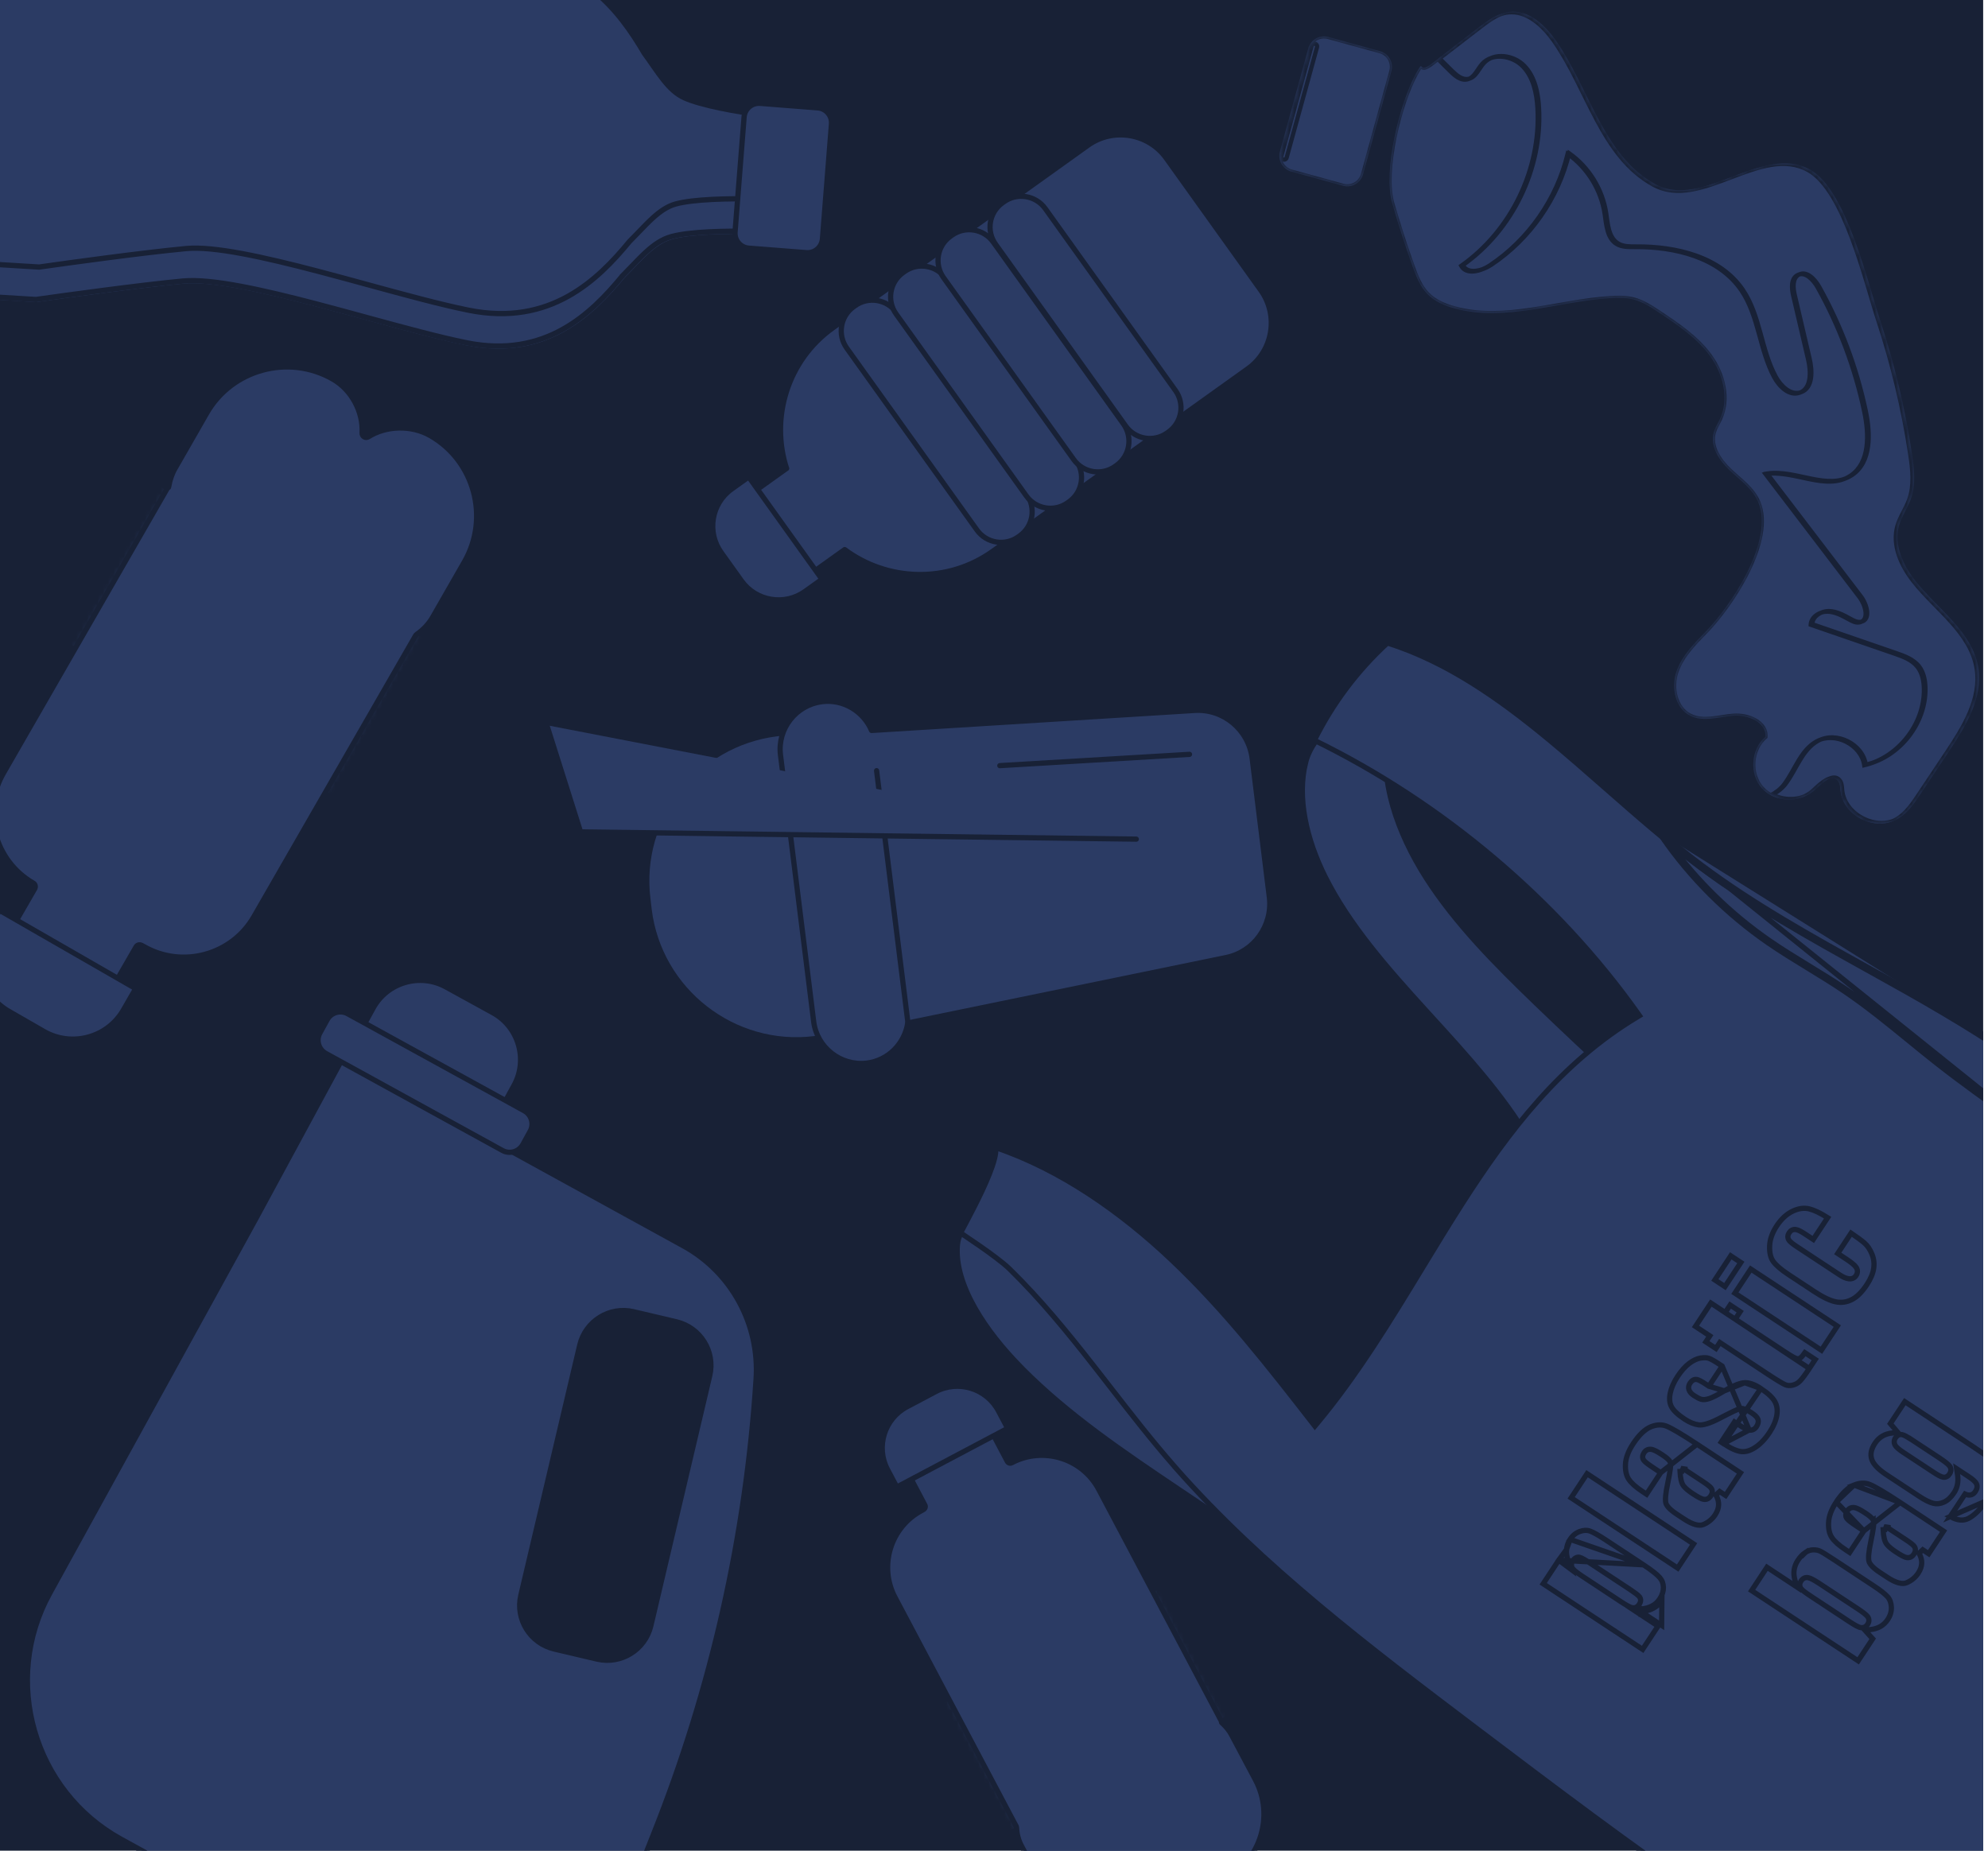
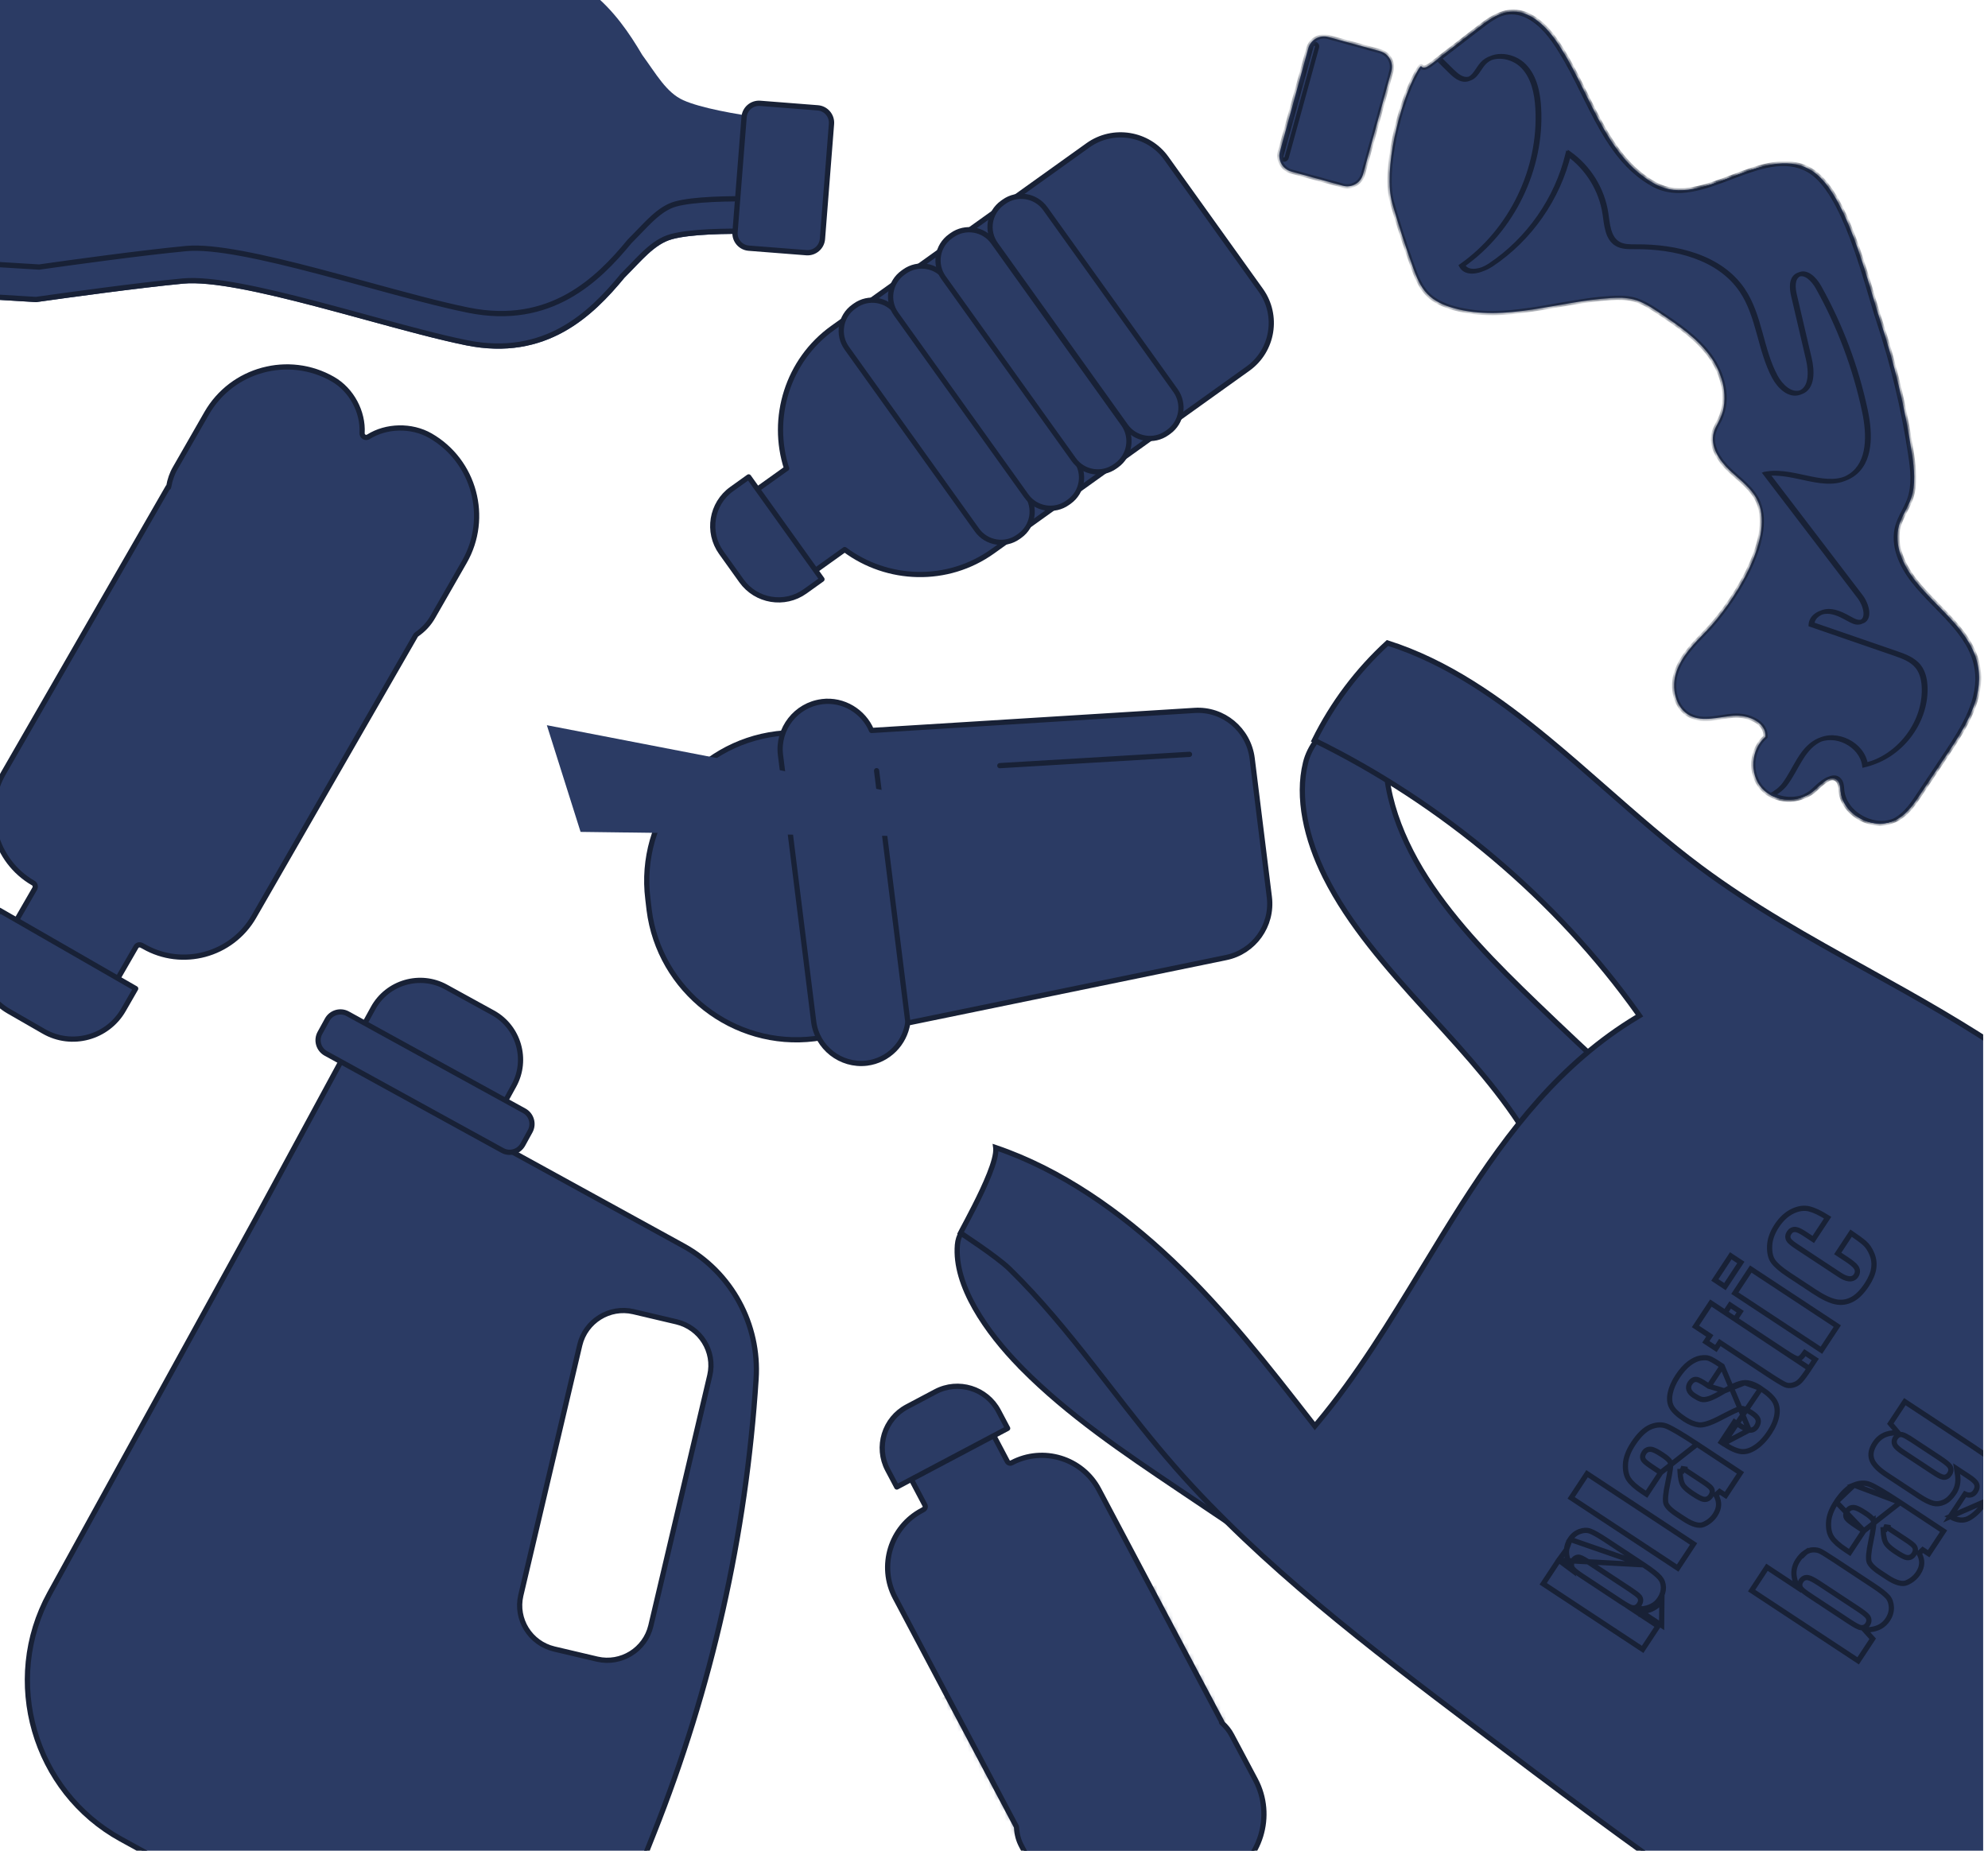
<svg xmlns="http://www.w3.org/2000/svg" width="377" height="351" viewBox="0 0 377 351" fill="none">
  <g clip-path="url(#clip0_7115_11760)">
-     <rect width="376.082" height="351" fill="#182136" />
    <path d="M254.981 302.919C248.894 299.518 243.055 295.6 237.221 291.673L237.22 291.673C234.947 290.145 232.675 288.618 230.402 287.09L230.396 287.086C228.126 285.56 225.856 284.034 223.584 282.508C213.128 275.476 202.584 268.364 193.826 259.531L193.833 259.526L193.431 259.115C190.292 255.915 187.149 252.082 184.878 248.075C182.604 244.062 181.232 239.924 181.563 236.094L181.563 236.094C181.716 234.308 182.589 233.058 183.93 232.212C185.291 231.354 187.151 230.907 189.248 230.81C193.443 230.616 198.391 231.833 201.657 233.627C208.207 237.23 212.802 243.511 217.106 249.567C225.825 261.855 234.548 274.141 243.272 286.427C247.175 291.924 251.078 297.421 254.981 302.919Z" fill="#2B3B64" stroke="#182136" stroke-width="0.99" />
    <path d="M291.37 190.329L291.37 190.329C296.419 195.188 301.527 199.991 306.702 204.733C301.869 209.295 296.25 213.138 290.024 216.141C285.099 207.759 278.236 200.231 271.483 192.824C271.085 192.387 270.687 191.951 270.29 191.515C263.038 183.549 255.847 175.381 251.303 166.297C247.726 159.147 245.949 151.269 247.583 144.654L247.139 144.545L247.583 144.654C248.34 141.586 250.49 138.995 253.192 136.757C255.891 134.52 259.089 132.678 261.875 131.083C262.497 130.729 263.117 130.573 263.57 130.91C263.86 131.13 264.008 131.505 264.098 131.961L264.099 131.962C264.346 133.19 264.264 134.367 264.053 135.552C263.946 136.145 263.809 136.735 263.665 137.335C263.646 137.414 263.627 137.493 263.607 137.572C263.482 138.092 263.355 138.621 263.246 139.153L263.246 139.153C261.482 147.811 264.909 157.853 270.486 166.559C276.067 175.274 283.708 182.943 291.37 190.329Z" fill="#2B3B64" stroke="#182136" stroke-width="0.99" />
    <path d="M182.964 234.376C182.633 234.155 182.359 233.974 182.16 233.843C182.226 233.713 182.309 233.554 182.408 233.365C182.54 233.114 182.696 232.819 182.874 232.485C183.044 232.165 183.232 231.809 183.437 231.422C184.267 229.849 185.33 227.797 186.292 225.731C187.252 223.672 188.123 221.574 188.556 219.916C188.771 219.093 188.891 218.333 188.836 217.724C188.834 217.702 188.832 217.68 188.829 217.658C201.102 221.82 212.506 229.801 222.201 238.981C232.231 248.477 240.619 259.253 248.97 269.993L249.346 270.477L249.74 270.006C257.344 260.909 263.598 250.616 269.813 240.388C272.259 236.364 274.698 232.349 277.211 228.422C286.13 214.483 296.003 201.583 310.45 192.904L310.908 192.629L310.599 192.194C295.296 170.655 273.492 152.245 249.254 140.404C252.705 133.443 257.386 127.203 263.116 121.946C274.337 125.507 284.17 132.386 293.677 140.245C297.297 143.237 300.877 146.38 304.469 149.532C310.354 154.697 316.269 159.888 322.431 164.485C332.334 171.871 343.115 177.857 353.87 183.828C358.782 186.556 363.689 189.28 368.505 192.134L368.505 192.134C403.355 212.774 434.325 240.907 457.422 272.886C448.078 294.248 433.096 312.018 418.031 329.837L417.817 330.09C402.779 347.877 387.685 365.73 378.227 387.202L378.227 387.202C377.93 387.879 377.619 388.531 377.204 389.04C376.799 389.537 376.313 389.875 375.657 389.962L375.656 389.962C375.145 390.03 374.576 389.934 373.957 389.728C373.34 389.523 372.711 389.221 372.082 388.91C339.236 372.567 309.356 350.004 279.781 327.627C259.688 312.422 239.389 297.024 223.001 278.449L223.009 278.443L222.651 278.035C218.418 273.208 214.492 268.15 210.553 263.075C209.524 261.75 208.494 260.423 207.458 259.099C202.459 252.714 197.314 246.4 191.41 240.633L191.41 240.633C190.19 239.446 187.773 237.682 185.693 236.234C184.646 235.506 183.674 234.85 182.964 234.376Z" fill="#2B3B64" stroke="#182136" stroke-width="0.99" />
-     <path d="M457.419 272.908C448.076 294.262 433.098 312.027 418.038 329.84L417.824 330.093C402.787 347.879 387.694 365.731 378.236 387.203L378.236 387.203C377.939 387.879 377.628 388.532 377.213 389.041C376.808 389.537 376.322 389.876 375.666 389.962L375.665 389.963C375.154 390.031 374.585 389.935 373.966 389.729C373.349 389.523 372.72 389.222 372.092 388.91C371.107 388.417 370.124 387.917 369.139 387.416C369.13 387.396 369.123 387.377 369.116 387.355L369.113 387.347L369.111 387.339C367.316 382.24 368.917 377.387 370.818 372.933L370.362 372.739L370.818 372.933C383.154 344.03 404.936 321.214 426.639 298.482C430.161 294.792 433.682 291.105 437.16 287.394C438.018 286.484 438.909 285.322 439.342 284.04C439.784 282.731 439.748 281.29 438.732 279.912L438.368 279.417L437.962 279.879C435.29 282.92 431.577 285.115 427.283 286.206C429.516 284.158 431.717 281.888 433.307 279.333C435.234 276.235 436.275 272.699 435.385 268.63C435.385 268.63 435.385 268.63 435.385 268.63L434.901 268.736C433.942 264.342 430.764 260.211 427.695 256.293L427.657 256.245C420.693 247.364 413.676 238.418 405.258 230.59C398.034 223.876 389.951 218.131 381.86 212.38C376.959 208.897 372.056 205.412 367.338 201.709C365.508 200.27 363.703 198.797 361.899 197.324C357.961 194.11 354.024 190.897 349.824 188.045C347.537 186.492 345.18 185.053 342.825 183.613C340.292 182.066 337.76 180.519 335.316 178.832C327.412 173.383 320.515 166.464 315.244 158.825C315.727 159.224 316.21 159.622 316.695 160.017M457.419 272.908L367.644 201.32M457.419 272.908C434.323 240.929 403.354 212.797 368.505 192.157L368.757 191.731M457.419 272.908C457.459 272.817 457.499 272.725 457.539 272.633L315.613 158.487M316.695 160.017C321.785 167.022 328.253 173.362 335.597 178.425L335.597 178.425C337.943 180.044 340.372 181.535 342.817 183.029L343.087 183.194C345.44 184.631 347.805 186.076 350.102 187.636C354.32 190.5 358.286 193.737 362.232 196.958C364.033 198.427 365.829 199.893 367.644 201.32M316.695 160.017C316.327 159.511 315.966 159.001 315.613 158.487M316.695 160.017C318.586 161.558 320.497 163.062 322.433 164.509L322.433 164.509C332.335 171.895 343.116 177.88 353.87 183.851C358.782 186.579 363.689 189.303 368.504 192.156L368.757 191.731M367.644 201.32C367.644 201.32 367.644 201.319 367.644 201.319L367.343 201.702L367.644 201.32ZM315.613 158.487C317.954 160.426 320.324 162.314 322.729 164.112C332.604 171.478 343.336 177.436 354.075 183.399C358.995 186.13 363.916 188.862 368.757 191.731M315.613 158.487L457.887 272.71C434.743 240.637 403.696 212.425 368.757 191.731" fill="#2B3B64" stroke="#182136" stroke-width="0.99" />
    <path d="M295.597 295.903L292.646 300.38L311.506 312.823L314.422 308.403L310.885 306.07L309.658 305.261L311.125 305.163C311.965 305.108 312.682 304.91 313.278 304.594L313.28 304.593C313.875 304.283 314.362 303.835 314.746 303.253L314.746 303.253C315.236 302.512 315.458 301.785 315.444 301.062C315.43 300.335 315.196 299.719 314.734 299.188C314.242 298.622 313.236 297.821 311.673 296.789L295.597 295.903ZM295.597 295.903L296.642 296.683L297.941 297.651L297.405 296.122C297.118 295.304 297.01 294.55 297.071 293.878L295.597 295.903ZM315.159 303.526C314.731 304.173 314.183 304.68 313.509 305.032C313.038 305.281 312.506 305.461 311.918 305.566L311.43 305.244L311.158 305.657L311.191 306.151C311.401 306.137 311.606 306.115 311.807 306.085L315.107 308.263L315.159 303.526ZM304.414 292.005L311.672 296.789L297.75 291.959C298.234 291.222 298.836 290.741 299.552 290.476C300.305 290.201 300.931 290.182 301.47 290.365C302.075 290.571 303.043 291.107 304.414 292.005C304.414 292.005 304.414 292.005 304.414 292.005ZM302.007 296.774L302.008 296.768L301.742 296.592C301.207 296.236 300.763 295.957 300.414 295.756C300.084 295.567 299.788 295.417 299.572 295.365C299.311 295.301 299.051 295.339 298.818 295.468C298.597 295.59 298.421 295.782 298.276 295.997L298.276 295.997L298.274 296C298.128 296.221 298.023 296.468 298.008 296.736C297.992 297.013 298.077 297.269 298.236 297.488C298.378 297.685 298.623 297.905 298.924 298.14C299.235 298.384 299.645 298.672 300.152 299.005C300.152 299.005 300.152 299.005 300.152 299.005L307.294 303.718L307.294 303.718C307.821 304.065 308.263 304.337 308.62 304.534C308.963 304.722 309.271 304.865 309.515 304.916C309.777 304.97 310.043 304.944 310.29 304.822C310.529 304.703 310.716 304.51 310.863 304.287L310.865 304.283C311.002 304.072 311.107 303.835 311.124 303.578C311.143 303.307 311.06 303.057 310.896 302.846C310.76 302.671 310.53 302.473 310.254 302.261C309.966 302.041 309.59 301.778 309.13 301.472L309.129 301.471L302.007 296.774ZM297.071 293.878C297.133 293.197 297.355 292.561 297.75 291.959L297.071 293.878Z" fill="#2B3B64" stroke="#182136" stroke-width="0.99" />
    <path d="M297.951 284.082L300.967 279.506L321.171 292.827L318.154 297.403L297.951 284.082Z" fill="#2B3B64" stroke="#182136" stroke-width="0.99" />
    <path d="M314.936 279.305L313.544 278.385L313.543 278.384C313.059 278.064 312.666 277.788 312.368 277.559C312.086 277.341 311.847 277.134 311.713 276.95C311.557 276.734 311.487 276.48 311.513 276.211C311.538 275.957 311.645 275.717 311.79 275.499C311.932 275.279 312.12 275.1 312.358 274.988C312.598 274.877 312.855 274.85 313.11 274.88C313.38 274.912 313.692 275.035 314.021 275.202C314.36 275.373 314.76 275.613 315.217 275.916C315.589 276.158 315.898 276.383 316.138 276.589C316.371 276.789 316.57 276.997 316.689 277.21L316.693 277.216L316.693 277.216C316.751 277.324 316.776 277.438 316.789 277.528C316.803 277.624 316.808 277.729 316.808 277.837C316.808 278.054 316.787 278.323 316.747 278.638C316.668 279.27 316.512 280.133 316.281 281.223L316.28 281.225C316.064 282.226 315.929 283.052 315.872 283.708C315.814 284.373 315.84 284.822 315.916 285.094C315.987 285.344 316.168 285.649 316.51 286.007C316.849 286.362 317.325 286.748 317.95 287.163C317.95 287.163 317.95 287.163 317.95 287.163L319.365 288.097L319.366 288.097C321.085 289.234 322.271 289.46 323.041 289.138C323.971 288.743 324.708 288.138 325.259 287.303C325.679 286.66 325.889 286.041 325.91 285.438L325.91 285.433L325.91 285.433C325.936 284.832 325.774 284.205 325.405 283.54L326.111 282.887L327.236 283.629L330.056 279.345L321.821 273.91L314.936 279.305ZM314.936 279.305L312.246 283.391L311.502 282.899L311.501 282.898C310.188 282.037 309.325 281.247 308.865 280.547L308.865 280.547L308.863 280.545C308.418 279.875 308.194 278.951 308.248 277.723C308.3 276.546 308.771 275.246 309.714 273.816C310.862 272.076 311.99 271.044 313.072 270.607C314.197 270.156 315.189 270.143 316.081 270.507C317.061 270.907 318.96 272.025 321.821 273.91L314.936 279.305ZM323.862 284.247C324.097 284.125 324.282 283.934 324.429 283.711C324.7 283.305 324.835 282.804 324.565 282.342C324.445 282.138 324.217 281.928 323.966 281.728C323.697 281.513 323.339 281.26 322.901 280.972C322.901 280.972 322.9 280.972 322.9 280.972L319.569 278.777L319.562 278.624L319.166 278.56L319.159 278.559L318.966 279.055L318.594 279.074C318.627 279.714 318.693 280.264 318.798 280.717C318.902 281.161 319.053 281.553 319.283 281.84C319.657 282.305 320.257 282.803 321.059 283.324C321.512 283.622 321.902 283.859 322.228 284.031C322.543 284.196 322.84 284.323 323.093 284.364C323.356 284.406 323.619 284.372 323.862 284.247Z" fill="#2B3B64" stroke="#182136" stroke-width="0.99" />
    <path d="M326.588 259.093L325.997 258.705L325.995 258.703C325.141 258.135 324.515 257.79 324.099 257.629C323.738 257.497 323.221 257.459 322.511 257.565C321.855 257.669 321.14 257.989 320.365 258.563C319.611 259.127 318.86 259.955 318.127 261.066C317.397 262.176 316.936 263.251 316.729 264.279C316.524 265.299 316.622 266.128 316.972 266.801C317.327 267.484 318.136 268.278 319.49 269.17C320.419 269.778 321.297 270.128 322.136 270.242C322.501 270.292 323.008 270.238 323.678 270.036C324.342 269.837 325.134 269.502 326.058 269.025C327.176 268.442 328.061 267.995 328.71 267.684C329.035 267.529 329.306 267.406 329.52 267.317C329.72 267.234 329.911 267.163 330.058 267.138L330.065 267.137L330.065 267.137C330.371 267.089 330.705 267.182 331.018 267.314C331.345 267.453 331.723 267.668 332.147 267.949C332.462 268.154 332.724 268.354 332.926 268.549C333.122 268.739 333.292 268.955 333.375 269.197L333.378 269.208L333.378 269.208C333.527 269.681 333.369 270.16 333.081 270.593L333.08 270.595C332.93 270.82 332.737 271.01 332.493 271.127C332.244 271.246 331.976 271.273 331.708 271.225L326.588 259.093ZM326.588 259.093L324.073 262.911M326.588 259.093L324.073 262.911M324.073 262.911L323.554 262.568C323.554 262.568 323.554 262.568 323.554 262.567C323.15 262.3 322.804 262.087 322.518 261.934C322.247 261.788 321.983 261.669 321.758 261.633C321.202 261.544 320.782 261.893 320.5 262.319C320.232 262.717 320.141 263.164 320.299 263.616C320.449 264.042 320.795 264.382 321.222 264.666L321.224 264.667C321.764 265.022 322.221 265.269 322.583 265.383C323.029 265.523 323.569 265.434 324.127 265.259C324.728 265.069 325.702 264.563 327.01 263.79L324.073 262.911ZM326.822 273.793C328.239 274.725 329.349 275.204 330.179 275.303C330.979 275.4 331.858 275.171 332.831 274.539L332.833 274.538C333.802 273.914 334.723 272.965 335.572 271.672L335.573 271.67C336.339 270.514 336.792 269.423 336.956 268.4C337.118 267.389 336.98 266.535 336.569 265.812C336.151 265.076 335.292 264.248 333.913 263.339L326.822 273.793ZM326.822 273.793L326.404 273.518L328.925 269.691L329.601 270.136L329.602 270.136C330.071 270.444 330.477 270.691 330.816 270.871C331.144 271.045 331.449 271.178 331.708 271.225L326.822 273.793ZM330.863 262.245C330.024 262.28 328.748 262.764 327.01 263.79L330.863 262.245ZM330.863 262.245C331.688 262.21 332.704 262.542 333.913 263.338L330.863 262.245Z" fill="#2B3B64" stroke="#182136" stroke-width="0.99" />
    <path d="M324.45 247.14L321.525 251.573L323.829 253.092L324.242 253.364L323.97 253.777L323.496 254.495L325.401 255.751L325.874 255.033L326.147 254.62L326.56 254.893L335.31 260.669L335.31 260.669C337.038 261.81 338.114 262.448 338.582 262.638C338.993 262.804 339.453 262.83 339.989 262.701C340.523 262.566 340.97 262.311 341.336 261.937L341.337 261.936C341.741 261.524 342.332 260.739 343.116 259.548L324.45 247.14ZM324.45 247.14L326.755 248.659L327.168 248.931L327.44 248.518L328.103 247.514L330.007 248.77L329.345 249.774L329.073 250.186L329.485 250.459L338.706 256.545L338.707 256.545C339.279 256.921 339.744 257.208 340.098 257.398C340.274 257.493 340.435 257.57 340.574 257.622C340.688 257.664 340.878 257.727 341.07 257.695C341.249 257.665 341.394 257.567 341.489 257.49C341.596 257.405 341.703 257.295 341.81 257.172C341.951 257.008 342.109 256.801 342.282 256.553L344.239 257.842L343.117 259.548L324.45 247.14Z" fill="#2B3B64" stroke="#182136" stroke-width="0.99" />
    <path d="M325.203 242.758L328.22 238.181L330.131 239.444L327.114 244.021L325.203 242.758ZM328.996 245.262L332.013 240.686L348.423 251.509L345.406 256.086L328.996 245.262Z" fill="#2B3B64" stroke="#182136" stroke-width="0.99" />
    <path d="M346.589 230.94L343.865 235.075L342.29 234.036L342.289 234.035C341.933 233.801 341.616 233.612 341.341 233.473C341.071 233.337 340.812 233.235 340.576 233.197C340.325 233.157 340.074 233.186 339.842 233.299C339.615 233.41 339.438 233.587 339.302 233.792C339.035 234.194 338.932 234.688 339.212 235.145C339.333 235.347 339.54 235.545 339.771 235.735C340.015 235.935 340.331 236.161 340.712 236.413L340.713 236.414L348.842 241.774C348.842 241.774 348.843 241.775 348.843 241.775C349.476 242.195 350.068 242.472 350.6 242.53C350.869 242.562 351.137 242.538 351.384 242.433C351.635 242.326 351.835 242.148 351.982 241.922C352.143 241.682 352.242 241.412 352.24 241.12C352.238 240.826 352.133 240.559 351.968 240.324C351.667 239.897 351.023 239.392 350.138 238.809C350.138 238.809 350.138 238.809 350.138 238.809L348.501 237.729L351.038 233.879C352.194 234.664 353.035 235.283 353.575 235.752C354.132 236.236 354.604 236.918 354.984 237.834C355.352 238.718 355.46 239.626 355.322 240.57C355.186 241.508 354.761 242.533 354.021 243.659C353.072 245.097 352.105 246.029 351.135 246.503L351.133 246.504C350.153 246.99 349.152 247.114 348.109 246.9C347.047 246.674 345.695 246.041 344.036 244.944L344.035 244.943L339.14 241.712L339.139 241.711C337.692 240.758 336.75 239.922 336.25 239.216C335.782 238.554 335.541 237.603 335.589 236.319C335.635 235.081 336.078 233.806 336.945 232.487C337.811 231.177 338.808 230.27 339.928 229.727C341.061 229.179 342.107 229.045 343.072 229.272C344 229.498 345.168 230.042 346.589 230.94Z" fill="#2B3B64" stroke="#182136" stroke-width="0.99" />
    <path d="M332.171 301.673L335.089 297.25L339.646 300.255L340.756 300.987L340.394 299.707C340.195 299.002 340.147 298.342 340.238 297.729C340.34 297.1 340.563 296.508 340.936 295.952L340.938 295.949C341.388 295.268 341.868 294.774 342.371 294.443L342.371 294.444L342.374 294.441C342.881 294.103 343.369 293.948 343.845 293.945L343.845 293.945L343.851 293.945C344.381 293.935 344.813 294.023 345.155 294.186C345.546 294.373 346.367 294.873 347.647 295.713C347.647 295.714 347.648 295.714 347.648 295.714L355.41 300.835L355.41 300.835C356.665 301.663 357.503 302.34 357.971 302.863C358.39 303.339 358.631 303.975 358.676 304.807C358.71 305.618 358.49 306.401 357.976 307.18C357.609 307.731 357.15 308.166 356.607 308.48C356.053 308.794 355.4 308.999 354.626 309.078L353.654 309.177L354.308 309.902L355.132 310.815L352.374 314.994L332.171 301.673ZM341.558 299.828L341.558 299.828L341.555 299.832C341.421 300.038 341.321 300.27 341.303 300.523C341.286 300.786 341.361 301.031 341.509 301.243C341.645 301.437 341.884 301.651 342.171 301.874C342.47 302.107 342.865 302.384 343.351 302.701C343.351 302.702 343.351 302.702 343.351 302.702L350.779 307.603L350.78 307.604C351.249 307.911 351.652 308.158 351.984 308.336C352.304 308.508 352.602 308.642 352.849 308.687C353.103 308.733 353.361 308.709 353.602 308.595C353.838 308.483 354.024 308.3 354.166 308.084C354.313 307.863 354.41 307.615 354.416 307.349C354.422 307.076 354.333 306.826 354.179 306.613L354.179 306.613L354.174 306.607C354.029 306.412 353.778 306.191 353.47 305.951C353.151 305.704 352.732 305.408 352.216 305.067L352.215 305.067L344.956 300.282L344.867 300.223L344.859 300.222C344.443 299.951 344.081 299.733 343.773 299.571C343.453 299.402 343.16 299.276 342.914 299.226C342.648 299.172 342.381 299.193 342.133 299.31C341.889 299.424 341.702 299.612 341.558 299.828Z" fill="#2B3B64" stroke="#182136" stroke-width="0.99" />
    <path d="M353.455 290.353L352.062 289.433L352.062 289.432C351.577 289.112 351.184 288.836 350.887 288.607C350.604 288.389 350.365 288.182 350.232 287.998C350.075 287.782 350.005 287.528 350.031 287.259C350.056 287.004 350.163 286.765 350.309 286.547C350.451 286.327 350.638 286.148 350.877 286.036C351.117 285.925 351.374 285.898 351.628 285.928C351.898 285.96 352.21 286.083 352.539 286.25C352.878 286.421 353.278 286.661 353.736 286.964C354.107 287.206 354.416 287.431 354.656 287.637C354.889 287.836 355.088 288.044 355.207 288.257M353.455 290.353L360.339 284.958L368.575 290.393L365.755 294.677L364.629 293.935L363.924 294.588C364.292 295.253 364.454 295.88 364.428 296.481L364.428 296.481L364.428 296.486C364.408 297.089 364.197 297.708 363.777 298.351C363.226 299.186 362.49 299.791 361.56 300.186C360.789 300.508 359.603 300.282 357.884 299.145L357.884 299.145L356.468 298.211C356.468 298.211 356.468 298.211 356.468 298.211C355.844 297.796 355.367 297.41 355.028 297.055C354.687 296.697 354.506 296.392 354.434 296.142C354.358 295.87 354.332 295.421 354.39 294.756C354.447 294.1 354.583 293.274 354.799 292.273L354.799 292.271C355.03 291.182 355.188 290.319 355.268 289.687C355.308 289.373 355.33 289.103 355.33 288.885C355.33 288.776 355.324 288.67 355.309 288.573C355.295 288.482 355.268 288.366 355.207 288.257M353.455 290.353L350.764 294.439L350.02 293.947L350.019 293.946C348.706 293.085 347.843 292.295 347.383 291.595L347.383 291.595L347.381 291.593C346.936 290.923 346.712 289.999 346.766 288.771C346.818 287.594 347.289 286.294 348.232 284.864L353.455 290.353ZM355.207 288.257C355.207 288.258 355.207 288.258 355.208 288.258L354.775 288.499L355.207 288.256C355.207 288.257 355.207 288.257 355.207 288.257ZM351.59 281.655C350.508 282.092 349.381 283.124 348.232 284.864L351.59 281.655ZM351.59 281.655C352.716 281.204 353.707 281.191 354.6 281.555C355.579 281.955 357.479 283.073 360.339 284.958L351.59 281.655ZM362.38 295.295C362.616 295.173 362.801 294.982 362.947 294.759C363.219 294.353 363.353 293.852 363.083 293.39C362.964 293.185 362.735 292.976 362.484 292.776C362.215 292.561 361.858 292.308 361.419 292.02C361.419 292.02 361.419 292.02 361.419 292.02L358.088 289.825L358.08 289.672L357.685 289.608L357.677 289.607L357.484 290.103L357.112 290.122C357.145 290.762 357.211 291.312 357.317 291.765C357.42 292.209 357.571 292.601 357.802 292.888C358.175 293.353 358.775 293.851 359.578 294.372C360.03 294.67 360.42 294.907 360.747 295.079C361.061 295.244 361.358 295.371 361.611 295.412C361.875 295.454 362.137 295.42 362.38 295.295Z" fill="#2B3B64" stroke="#182136" stroke-width="0.99" />
    <path d="M369.827 287.64L372.648 283.363C372.931 283.496 373.22 283.571 373.506 283.558C373.975 283.536 374.34 283.283 374.592 282.903L374.594 282.9C374.897 282.439 375.062 281.893 374.792 281.374C374.674 281.147 374.47 280.93 374.231 280.722C373.985 280.509 373.667 280.276 373.282 280.025C373.282 280.024 373.281 280.024 373.281 280.024L371.982 279.169L371.051 278.557L371.221 279.658C371.324 280.328 371.319 280.947 371.207 281.518L371.207 281.518L371.206 281.524C371.102 282.09 370.885 282.615 370.558 283.117C369.967 284.01 369.334 284.583 368.656 284.889L368.653 284.89C367.962 285.207 367.292 285.281 366.65 285.127C365.971 284.965 365.064 284.53 363.939 283.787L363.938 283.787L357.681 279.66C357.681 279.66 357.681 279.66 357.681 279.66C356.075 278.596 355.207 277.608 354.932 276.714C354.661 275.831 354.83 274.846 355.567 273.734L355.567 273.734C355.967 273.129 356.438 272.676 356.992 272.361L356.992 272.361L356.999 272.357C357.548 272.033 358.201 271.837 358.954 271.776L359.917 271.699L359.292 270.963L358.48 270.008L361.229 265.841L374.086 274.319C375.886 275.508 376.985 276.292 377.416 276.688C377.793 277.035 378.126 277.597 378.359 278.431L378.359 278.431L378.36 278.434C378.586 279.224 378.579 280.123 378.308 281.154L378.307 281.157C378.044 282.185 377.478 283.364 376.601 284.693L369.827 287.64ZM369.827 287.64C371.226 288.411 372.352 288.471 373.28 287.994C374.416 287.409 375.524 286.322 376.601 284.693L369.827 287.64ZM359.46 272.691L359.46 272.692C359.322 272.9 359.231 273.132 359.216 273.384C359.201 273.639 359.266 273.88 359.39 274.097C359.514 274.316 359.716 274.528 359.953 274.732C360.197 274.943 360.508 275.172 360.881 275.42L360.883 275.422L366.679 279.242C367.071 279.5 367.412 279.707 367.698 279.858C367.973 280.003 368.234 280.117 368.458 280.158C368.698 280.203 368.943 280.178 369.172 280.064C369.395 279.953 369.566 279.775 369.699 279.571C369.847 279.346 369.951 279.094 369.96 278.82C369.97 278.538 369.879 278.281 369.718 278.058C369.57 277.854 369.321 277.629 369.02 277.393C368.709 277.149 368.304 276.863 367.812 276.537L367.811 276.536L362.472 273.015L362.187 272.827L362.175 272.835C361.896 272.658 361.65 272.51 361.437 272.395C361.167 272.25 360.908 272.132 360.688 272.09C360.443 272.045 360.199 272.078 359.975 272.198C359.76 272.313 359.593 272.491 359.46 272.691Z" fill="#2B3B64" stroke="#182136" stroke-width="0.99" />
    <path d="M118.483 52.637C121.688 49.446 124.115 46.288 127.505 45.362C134.482 43.462 153.791 44.844 153.791 44.844L155.454 23.614C155.454 23.614 136.162 21.967 129.568 19.002C126.364 17.559 124.459 14.06 121.788 10.413C117.028 2.328 109.643 -7.637 94.114 -6.978C78.586 -6.319 49.692 -1.12 39.26 -3.793C31.089 -5.883 12.289 -11.675 12.289 -11.675L-5.673 -13.085C-5.673 -13.085 -18.088 -14.062 -18.508 -4.415C-18.872 4.053 -9.804 3.034 -10.393 7.519C-10.982 12.004 -14.239 10.29 -17.394 13.01C-21.087 16.186 -21.767 24.885 -18.618 28.603C-15.924 31.777 -12.435 30.597 -12.555 35.118C-12.675 39.639 -21.474 37.224 -22.434 45.639C-23.527 55.231 -11.105 56.203 -11.105 56.203L6.882 57.298C12.498 56.505 26.351 54.591 34.751 53.794C45.471 52.782 73.201 62.418 88.434 65.494C103.674 68.567 112.519 59.869 118.479 52.63L118.483 52.637Z" fill="#2B3B64" />
    <path d="M118.082 52.276L117.989 52.367L117.981 52.398C112.048 59.59 103.383 68.014 88.486 65.011C83.264 63.956 76.575 62.13 69.59 60.223C66.411 59.355 63.171 58.47 59.98 57.634C54.889 56.3 49.928 55.09 45.565 54.278C41.213 53.467 37.412 53.043 34.658 53.303L34.658 53.303C26.269 54.099 12.461 56.005 6.815 56.803L-11.116 55.711L-11.118 55.711L-11.142 55.709C-11.163 55.707 -11.195 55.704 -11.239 55.699C-11.325 55.69 -11.453 55.676 -11.616 55.654C-11.944 55.61 -12.412 55.536 -12.972 55.419C-14.095 55.183 -15.572 54.772 -17.007 54.075C-18.445 53.377 -19.816 52.404 -20.762 51.056C-21.701 49.719 -22.244 47.983 -21.984 45.703C-21.893 44.92 -21.733 44.243 -21.521 43.653C-20.175 46.167 -17.649 47.612 -15.429 48.434C-14.162 48.904 -12.966 49.182 -12.089 49.343C-11.649 49.424 -11.288 49.475 -11.035 49.507C-10.908 49.522 -10.809 49.533 -10.74 49.54C-10.706 49.543 -10.679 49.546 -10.66 49.547L-10.639 49.549L-10.633 49.55L-10.631 49.55L-10.63 49.55C-10.63 49.55 -10.63 49.55 -10.591 49.056L-10.63 49.55L-10.621 49.55L7.365 50.646L7.416 50.649L7.466 50.642C13.092 49.843 26.933 47.932 35.312 47.14C37.918 46.894 41.603 47.295 45.941 48.103C50.267 48.909 55.2 50.112 60.284 51.444C63.432 52.27 66.641 53.146 69.798 54.008C76.817 55.924 83.58 57.771 88.849 58.833L88.948 58.343L88.849 58.833C104.359 61.959 113.378 53.082 119.363 45.815C119.997 45.183 120.59 44.565 121.161 43.968C122.059 43.032 122.904 42.151 123.771 41.361C125.178 40.079 126.562 39.118 128.146 38.685C129.835 38.225 132.305 37.957 135.09 37.82C137.866 37.683 140.921 37.677 143.764 37.731C146.607 37.785 149.233 37.898 151.148 37.998C152.106 38.047 152.886 38.094 153.426 38.128C153.551 38.136 153.664 38.143 153.763 38.15L153.282 44.305C153.179 44.298 153.062 44.29 152.93 44.282C152.387 44.248 151.603 44.201 150.642 44.151C148.719 44.051 146.082 43.938 143.225 43.883C140.369 43.829 137.289 43.835 134.482 43.973C131.684 44.111 129.124 44.383 127.325 44.873L127.324 44.873C125.518 45.366 123.994 46.448 122.539 47.774C121.653 48.581 120.762 49.51 119.841 50.47C119.268 51.068 118.683 51.677 118.082 52.276Z" fill="#2B3B64" stroke="#182136" />
    <path d="M-17.154 46.036L-17.154 46.036C-16.904 43.834 -16.134 42.303 -15.092 41.189C-14.06 40.085 -12.79 39.424 -11.603 38.91C-11.263 38.762 -10.91 38.619 -10.573 38.482C-10.337 38.386 -10.108 38.294 -9.898 38.205C-9.366 37.981 -8.897 37.762 -8.504 37.515C-8.113 37.268 -7.817 37.005 -7.614 36.699C-7.415 36.4 -7.29 36.035 -7.277 35.558C-7.249 34.49 -7.435 33.821 -7.722 33.353C-8.009 32.885 -8.432 32.561 -8.998 32.245C-9.234 32.113 -9.498 31.983 -9.78 31.844C-10.816 31.333 -12.102 30.699 -13.222 29.38C-14.918 27.381 -15.537 24.121 -15.294 21.019C-15.05 17.918 -13.931 14.794 -11.943 13.084C-10.631 11.953 -9.26 11.527 -8.157 11.184C-7.858 11.091 -7.578 11.004 -7.325 10.911C-6.717 10.687 -6.249 10.434 -5.893 10.016C-5.537 9.6 -5.25 8.968 -5.112 7.908L-5.112 7.907C-5.05 7.433 -5.116 7.054 -5.266 6.727C-5.418 6.393 -5.669 6.087 -6.017 5.782C-6.366 5.476 -6.795 5.187 -7.286 4.882C-7.48 4.762 -7.691 4.635 -7.91 4.503C-8.221 4.315 -8.548 4.118 -8.859 3.92C-9.952 3.227 -11.103 2.376 -11.95 1.125C-12.805 -0.138 -13.327 -1.77 -13.23 -3.983L-17.154 46.036ZM-17.154 46.036C-17.439 48.551 -16.837 50.532 -15.754 52.075C-14.678 53.607 -13.149 54.675 -11.618 55.419C-11.404 55.523 -11.189 55.621 -10.975 55.714M-17.154 46.036L-10.975 55.714M-10.975 55.714L-11.054 55.708L-11.054 55.708L-11.054 55.708L-11.055 55.707L-11.06 55.707L-11.083 55.705C-11.105 55.703 -11.137 55.7 -11.18 55.695C-11.267 55.686 -11.395 55.672 -11.558 55.65C-11.885 55.606 -12.354 55.532 -12.914 55.415C-14.037 55.179 -15.513 54.769 -16.949 54.071C-18.387 53.373 -19.758 52.4 -20.704 51.052C-21.643 49.715 -22.186 47.979 -21.926 45.699C-21.697 43.691 -21.007 42.367 -20.126 41.425C-19.235 40.473 -18.117 39.878 -16.969 39.38C-16.629 39.233 -16.308 39.102 -15.988 38.972C-15.751 38.876 -15.516 38.78 -15.274 38.678C-14.73 38.449 -14.2 38.205 -13.736 37.912C-13.27 37.617 -12.851 37.263 -12.546 36.802C-12.237 36.336 -12.061 35.787 -12.043 35.134C-12.012 33.942 -12.216 33.063 -12.635 32.381C-13.052 31.7 -13.647 31.273 -14.275 30.922C-14.576 30.754 -14.882 30.602 -15.192 30.449C-16.206 29.947 -17.253 29.428 -18.225 28.282L-10.975 55.714ZM-5.631 -12.578C-5.854 -12.521 -6.078 -12.459 -6.302 -12.39C-7.931 -11.894 -9.607 -11.077 -10.908 -9.731C-12.219 -8.376 -13.12 -6.512 -13.23 -3.983L-5.631 -12.578ZM-5.631 -12.578L-5.7 -12.584L-5.701 -12.584L-5.701 -12.584L-5.707 -12.584L-5.73 -12.586C-5.751 -12.587 -5.784 -12.589 -5.827 -12.591C-5.914 -12.596 -6.042 -12.602 -6.207 -12.605C-6.537 -12.613 -7.011 -12.614 -7.583 -12.585C-8.728 -12.527 -10.249 -12.351 -11.776 -11.886C-13.304 -11.421 -14.809 -10.673 -15.954 -9.489C-17.089 -8.314 -17.897 -6.684 -17.997 -4.39C-18.084 -2.37 -17.609 -0.954 -16.885 0.114C-16.154 1.194 -15.142 1.956 -14.086 2.627C-13.774 2.825 -13.477 3.004 -13.181 3.182C-12.963 3.314 -12.745 3.445 -12.523 3.583C-12.021 3.895 -11.535 4.218 -11.123 4.58C-10.708 4.943 -10.351 5.359 -10.121 5.861C-9.889 6.37 -9.801 6.94 -9.886 7.587C-10.041 8.77 -10.38 9.606 -10.9 10.214C-11.418 10.822 -12.072 11.15 -12.747 11.399C-13.069 11.517 -13.394 11.619 -13.722 11.722C-14.802 12.06 -15.917 12.409 -17.056 13.391L-17.056 13.392C-18.761 14.858 -19.829 17.673 -20.061 20.645C-20.294 23.617 -19.679 26.566 -18.225 28.282L-5.631 -12.578Z" fill="#2B3B64" stroke="#182136" />
    <path d="M157.682 23.496L155.968 45.322C155.846 46.877 154.478 48.046 152.924 47.924L141.993 47.069C140.438 46.947 139.27 45.58 139.392 44.024L141.107 22.199C141.229 20.643 142.596 19.475 144.151 19.597L155.082 20.452C156.636 20.574 157.804 21.941 157.682 23.496Z" fill="#2B3B64" stroke="#182136" />
    <path d="M149.185 88.829L140.701 94.893C140.701 94.893 140.625 95.041 140.657 95.112L151.486 110.251C151.486 110.251 151.634 110.327 151.705 110.295L160.189 104.231C168.261 110.259 179.651 110.704 188.243 104.563L236.651 69.919C241.422 66.509 242.506 59.815 239.105 55.065L221.176 30.018C217.764 25.245 211.071 24.157 206.324 27.557L157.916 62.201C149.324 68.342 146.063 79.283 149.172 88.863L149.185 88.829Z" fill="#2B3B64" stroke="#182136" stroke-width="0.99" stroke-linecap="round" stroke-linejoin="round" />
    <path d="M185.265 100.52L160.576 66.023C158.775 63.506 159.357 59.987 161.873 58.187L162.169 57.975C164.685 56.175 168.204 56.759 170.005 59.276L194.693 93.773C196.495 96.29 195.912 99.809 193.397 101.609L193.101 101.821C190.585 103.621 187.066 103.037 185.265 100.52Z" fill="#2B3B64" stroke="#182136" stroke-width="0.99" stroke-linecap="round" stroke-linejoin="round" />
    <path d="M194.629 94.052L169.94 59.555C168.139 57.038 168.721 53.519 171.237 51.719L171.533 51.507C174.049 49.707 177.567 50.291 179.369 52.808L204.057 87.305C205.858 89.822 205.276 93.341 202.76 95.141L202.464 95.353C199.949 97.153 196.43 96.569 194.629 94.052Z" fill="#2B3B64" stroke="#182136" stroke-width="0.99" stroke-linecap="round" stroke-linejoin="round" />
    <path d="M203.619 87.157L178.931 52.66C177.13 50.143 177.712 46.624 180.228 44.824L180.524 44.612C183.039 42.812 186.558 43.396 188.359 45.913L213.048 80.41C214.849 82.927 214.267 86.446 211.751 88.247L211.455 88.458C208.94 90.259 205.421 89.674 203.619 87.157Z" fill="#2B3B64" stroke="#182136" stroke-width="0.99" stroke-linecap="round" stroke-linejoin="round" />
    <path d="M213.486 80.817L188.797 46.319C186.996 43.802 187.578 40.283 190.094 38.483L190.39 38.271C192.906 36.471 196.425 37.055 198.226 39.572L222.914 74.07C224.716 76.587 224.133 80.106 221.618 81.906L221.322 82.118C218.806 83.918 215.287 83.334 213.486 80.817Z" fill="#2B3B64" stroke="#182136" stroke-width="0.99" stroke-linecap="round" stroke-linejoin="round" />
-     <path d="M140.633 110.188L136.772 104.794C134.002 100.923 134.896 95.517 138.765 92.749L141.979 90.449L155.876 109.868L152.662 112.167C148.794 114.936 143.388 114.038 140.617 110.167L140.633 110.188Z" fill="#2B3B64" stroke="#182136" stroke-width="0.99" stroke-linecap="round" stroke-linejoin="round" />
+     <path d="M140.633 110.188L136.772 104.794C134.002 100.923 134.896 95.517 138.765 92.749L141.979 90.449L155.876 109.868L152.662 112.167C148.794 114.936 143.388 114.038 140.617 110.167Z" fill="#2B3B64" stroke="#182136" stroke-width="0.99" stroke-linecap="round" stroke-linejoin="round" />
    <path d="M178.626 163.601L178.865 165.656C180.77 180.974 169.794 195.087 154.444 196.997C139.131 198.895 125.016 187.91 123.1 172.556L122.86 170.501C120.956 155.183 131.932 141.07 147.281 139.16C162.63 137.25 176.709 148.247 178.626 163.601Z" fill="#2B3B64" stroke="#182136" stroke-width="0.99" stroke-linecap="round" stroke-linejoin="round" />
    <path d="M155.859 133.085C150.952 133.706 147.418 138.221 148.005 143.142L154.306 193.776C154.929 198.684 159.445 202.221 164.365 201.636C168.462 201.123 171.547 197.925 172.144 194.021L232.486 181.616C237.804 180.537 241.375 175.526 240.716 170.146L237.458 143.837C236.775 138.385 231.981 134.376 226.506 134.742L165.28 138.539C163.761 134.935 159.957 132.571 155.896 133.073L155.859 133.085Z" fill="#2B3B64" stroke="#182136" stroke-width="0.99" stroke-linecap="round" stroke-linejoin="round" />
    <path d="M172.187 194.045L166.235 146.165" stroke="#182136" stroke-width="0.99" stroke-linecap="round" stroke-linejoin="round" />
    <path d="M189.605 145.212L225.575 143.069" stroke="#182136" stroke-width="0.99" stroke-linecap="round" stroke-linejoin="round" />
    <path d="M215.483 159.151L110.1 157.778L103.705 137.544" fill="#2B3B64" />
-     <path d="M215.483 159.151L110.1 157.778L103.705 137.544" stroke="#182136" stroke-width="0.99" stroke-linecap="round" stroke-linejoin="round" />
    <path d="M84.56 187.187L93.46 192.079C98.359 194.772 100.159 200.974 97.465 205.874L94.626 211.037L67.926 196.361L70.765 191.199C73.459 186.298 79.661 184.494 84.56 187.187Z" fill="#2B3B64" stroke="#182136" stroke-width="0.99" stroke-linecap="round" stroke-linejoin="round" />
    <path d="M65.301 200.134L48.654 230.894L45.736 236.211L9.413 302.227C0.332 318.731 6.389 339.706 22.924 348.8L71.711 375.621C88.208 384.696 109.183 378.628 118.283 362.085L123.959 347.786C134.947 320.198 141.493 291.089 143.383 261.548C144.066 251.185 138.717 241.321 129.63 236.314L95.169 217.378M134.607 260.855L123.421 308.37C122.337 312.89 117.805 315.721 113.266 314.678L105.066 312.746C100.547 311.665 97.718 307.133 98.764 302.593L109.95 255.079C111.034 250.558 115.566 247.727 120.104 248.77L128.304 250.702C132.824 251.784 135.652 256.315 134.607 260.855Z" fill="#2B3B64" />
    <path d="M65.301 200.134L48.654 230.894L45.736 236.211L9.413 302.227C0.332 318.731 6.389 339.706 22.924 348.8L71.711 375.621C88.208 384.696 109.183 378.628 118.283 362.085L123.959 347.786C134.947 320.198 141.493 291.089 143.383 261.548C144.066 251.185 138.717 241.321 129.63 236.314L95.169 217.378M134.607 260.855L123.421 308.37C122.337 312.89 117.805 315.721 113.266 314.678L105.066 312.746C100.547 311.665 97.718 307.133 98.764 302.593L109.95 255.079C111.034 250.558 115.566 247.727 120.104 248.77L128.304 250.702C132.824 251.784 135.652 256.315 134.607 260.855Z" stroke="#182136" stroke-width="0.99" stroke-linecap="round" stroke-linejoin="round" />
    <path d="M65.936 192.274L99.406 210.673C100.789 211.433 101.294 213.172 100.533 214.557L99.155 217.064C98.394 218.448 96.654 218.954 95.271 218.194L61.801 199.795C60.417 199.035 59.912 197.295 60.673 195.911L62.052 193.404C62.813 192.02 64.552 191.514 65.936 192.274Z" fill="#2B3B64" stroke="#182136" stroke-width="0.99" stroke-linecap="round" stroke-linejoin="round" />
    <mask id="path-35-inside-1_7115_11760" fill="white">
      <path d="M248.099 9.174L242.722 28.74C242.27 30.386 243.237 32.087 244.883 32.539L254.683 35.23C256.329 35.682 258.029 34.714 258.482 33.068L263.859 13.502C264.311 11.856 263.344 10.156 261.699 9.704L251.898 7.012C250.252 6.56 248.552 7.528 248.099 9.174Z" />
-       <path d="M249.757 8.945L243.996 29.898C243.919 30.177 243.627 30.344 243.348 30.266C243.069 30.189 242.902 29.898 242.98 29.618L248.741 8.665C248.819 8.386 249.11 8.219 249.389 8.297C249.668 8.374 249.835 8.665 249.757 8.945Z" />
      <path d="M323.518 119.739C321.298 122.027 318.943 124.371 317.909 127.389C316.88 130.411 317.678 134.324 320.532 135.747C323.01 136.982 325.946 135.971 328.71 135.741C331.471 135.516 335.003 136.991 334.795 139.75C332.024 142.096 331.696 146.788 334.116 149.497C336.536 152.207 341.236 152.407 343.878 149.913C345.258 148.611 347.334 146.637 348.544 148.105C348.972 148.626 348.967 149.359 349.037 150.031C349.525 154.735 355.652 157.788 359.705 155.351C361.483 154.281 362.694 152.498 363.847 150.767C365.632 148.092 367.42 145.412 369.205 142.736C372.405 137.937 375.757 132.521 374.857 126.821C373.784 119.983 367.174 115.683 362.888 110.252C360.542 107.28 358.774 103.399 359.82 99.759C360.323 98.011 361.434 96.493 362.049 94.778C363.029 92.053 362.691 89.046 362.259 86.182C360.968 77.594 358.947 69.116 356.229 60.864C353.765 53.384 349.823 36.145 342.956 32.284C334.003 27.253 322.576 39.964 313.567 35.035C303.711 29.643 301.126 16.893 294.658 7.704C292.602 4.791 289.539 1.962 285.993 2.359C283.88 2.593 282.082 3.94 280.4 5.233C277.459 7.498 274.517 9.764 271.573 12.034C268.687 14.259 270.254 10.802 268.5 14C265.404 19.643 262.252 32.378 264.023 38.563C265.183 42.604 266.473 46.607 267.896 50.558C268.565 52.423 269.303 54.33 270.682 55.758C272.035 57.156 273.9 57.958 275.778 58.472C285.411 61.13 295.499 57.135 305.473 56.531C306.897 56.445 308.346 56.431 309.729 56.779C311.54 57.239 313.138 58.291 314.693 59.33C318.21 61.677 321.807 64.098 324.291 67.521C326.776 70.943 327.957 75.633 326.175 79.468C325.781 80.314 325.254 81.109 324.999 82.002C324.247 84.634 326.018 87.316 328.006 89.194C329.994 91.072 332.38 92.722 333.436 95.247C336.481 102.499 328.402 114.705 323.528 119.732L323.518 119.739Z" />
      <path d="M272.681 11.195C273.465 11.974 274.253 12.748 275.038 13.526C275.913 14.392 277.011 15.326 278.215 15.067C279.585 14.771 280.132 13.158 281.071 12.113C283.001 9.967 286.764 10.515 288.772 12.587C290.782 14.655 291.402 17.703 291.561 20.582C292.203 32.105 286.541 43.786 277.096 50.415C278.067 52.22 280.822 51.463 282.529 50.324C289.849 45.451 295.233 37.737 297.273 29.18C301.013 31.809 303.612 36.006 304.294 40.527C304.614 42.642 304.739 45.178 306.567 46.285C307.571 46.89 308.814 46.863 309.989 46.856C317.578 46.796 325.954 48.8 330.218 55.072C333.524 59.938 333.65 66.343 336.436 71.524C337.413 73.339 339.317 75.19 341.261 74.493C343.536 73.679 343.421 70.463 342.869 68.111C341.931 64.099 340.996 60.089 340.058 56.077C339.735 54.69 339.585 52.88 340.836 52.197C342.304 51.395 343.879 53.056 344.697 54.516C348.808 61.865 351.799 69.838 353.53 78.081C354.434 82.374 354.598 87.727 350.963 90.189C346.4 93.281 340.262 89.082 334.816 89.92C340.749 97.691 346.678 105.467 352.611 113.238C353.776 114.767 354.532 117.616 352.655 118.039C351.993 118.185 351.324 117.862 350.733 117.536C349.418 116.821 348.061 116.042 346.566 116.009C345.071 115.976 343.429 116.998 343.376 118.494C348.669 120.316 353.963 122.147 359.255 123.97C360.858 124.522 362.554 125.138 363.606 126.465C364.536 127.641 364.821 129.2 364.844 130.705C364.937 137.317 359.967 143.656 353.526 145.139C352.968 141.223 347.948 138.712 344.481 140.617C341.468 142.273 340.403 145.995 338.348 148.75C337.721 149.597 336.816 150.311 335.824 150.808C338.352 152.168 341.785 151.903 343.899 149.908C345.279 148.606 347.356 146.632 348.561 148.097C348.988 148.618 348.984 149.351 349.054 150.024C349.542 154.727 355.668 157.78 359.722 155.343C361.5 154.274 362.71 152.49 363.864 150.759C365.652 148.079 367.437 145.404 369.222 142.728C372.422 137.929 375.77 132.51 374.874 126.814C373.8 119.976 367.191 115.675 362.905 110.245C360.559 107.272 358.791 103.391 359.837 99.751C360.34 98.004 361.45 96.486 362.066 94.77C363.046 92.045 362.708 89.038 362.276 86.175C360.984 77.586 358.964 69.109 356.246 60.856C353.781 53.376 349.821 36.138 342.956 32.284C334.003 27.253 322.595 39.964 313.584 35.028C303.728 29.636 301.143 16.886 294.675 7.697C292.619 4.784 289.556 1.955 286.01 2.352C283.897 2.586 282.1 3.933 280.418 5.225C277.837 7.21 275.259 9.203 272.679 11.188L272.681 11.195Z" />
      <path d="M272.982 11.08C273.767 11.859 274.554 12.633 275.339 13.411C276.215 14.277 277.313 15.211 278.516 14.952C279.887 14.656 280.433 13.043 281.372 11.998C283.303 9.852 287.066 10.4 289.073 12.472C291.083 14.54 291.703 17.588 291.862 20.466C292.505 31.989 286.843 43.671 277.398 50.3C278.368 52.105 281.124 51.348 282.831 50.209C290.151 45.336 295.534 37.622 297.575 29.065C301.315 31.694 303.913 35.891 304.595 40.412C304.916 42.527 305.04 45.063 306.868 46.17C307.873 46.775 309.116 46.748 310.29 46.741C317.879 46.681 326.255 48.684 330.519 54.957C333.826 59.823 333.952 66.228 336.737 71.409C337.714 73.224 339.618 75.075 341.563 74.378C343.837 73.564 343.723 70.348 343.171 67.996C342.232 63.983 341.298 59.974 340.359 55.962C340.037 54.575 339.887 52.765 341.137 52.082C342.605 51.28 344.18 52.941 344.998 54.401C349.11 61.75 352.1 69.723 353.831 77.966C354.735 82.259 354.899 87.612 351.265 90.074C346.701 93.166 340.563 88.967 335.117 89.805C341.05 97.576 346.98 105.352 352.912 113.123C354.078 114.652 354.833 117.501 352.956 117.924C352.294 118.07 351.625 117.747 351.034 117.421C349.719 116.706 348.362 115.927 346.867 115.894C345.372 115.861 343.731 116.882 343.678 118.378C348.97 120.201 354.264 122.032 359.557 123.855C361.16 124.407 362.856 125.023 363.907 126.35C364.837 127.526 365.122 129.085 365.146 130.59C365.239 137.202 360.268 143.541 353.827 145.024C353.27 141.108 348.25 138.597 344.782 140.502C341.769 142.158 340.704 145.88 338.65 148.635C338.022 149.482 337.117 150.196 336.126 150.693C338.653 152.053 342.086 151.788 344.201 149.793C345.581 148.491 347.657 146.517 348.862 147.982C349.29 148.503 349.285 149.236 349.356 149.909C349.844 154.612 355.97 157.665 360.023 155.228C361.801 154.159 363.012 152.375 364.165 150.644C365.953 147.964 367.739 145.289 369.524 142.613C372.723 137.814 376.071 132.395 375.175 126.698C374.102 119.861 367.492 115.56 363.206 110.13C360.86 107.157 359.092 103.276 360.138 99.636C360.641 97.889 361.752 96.371 362.368 94.655C363.347 91.93 363.009 88.923 362.577 86.059C361.286 77.471 359.266 68.994 356.547 60.741C354.083 53.261 350.123 36.023 343.257 32.169C334.305 27.137 322.896 39.849 313.885 34.913C304.029 29.521 301.444 16.771 294.976 7.582C292.92 4.669 289.857 1.84 286.311 2.237C284.199 2.471 282.401 3.818 280.719 5.11C278.139 7.095 275.56 9.088 272.98 11.073L272.982 11.08Z" />
    </mask>
    <path d="M248.099 9.174L242.722 28.74C242.27 30.386 243.237 32.087 244.883 32.539L254.683 35.23C256.329 35.682 258.029 34.714 258.482 33.068L263.859 13.502C264.311 11.856 263.344 10.156 261.699 9.704L251.898 7.012C250.252 6.56 248.552 7.528 248.099 9.174Z" fill="#2B3B64" />
    <path d="M249.757 8.945L243.996 29.898C243.919 30.177 243.627 30.344 243.348 30.266C243.069 30.189 242.902 29.898 242.98 29.618L248.741 8.665C248.819 8.386 249.11 8.219 249.389 8.297C249.668 8.374 249.835 8.665 249.757 8.945Z" fill="#2B3B64" />
    <path d="M323.518 119.739C321.298 122.027 318.943 124.371 317.909 127.389C316.88 130.411 317.678 134.324 320.532 135.747C323.01 136.982 325.946 135.971 328.71 135.741C331.471 135.516 335.003 136.991 334.795 139.75C332.024 142.096 331.696 146.788 334.116 149.497C336.536 152.207 341.236 152.407 343.878 149.913C345.258 148.611 347.334 146.637 348.544 148.105C348.972 148.626 348.967 149.359 349.037 150.031C349.525 154.735 355.652 157.788 359.705 155.351C361.483 154.281 362.694 152.498 363.847 150.767C365.632 148.092 367.42 145.412 369.205 142.736C372.405 137.937 375.757 132.521 374.857 126.821C373.784 119.983 367.174 115.683 362.888 110.252C360.542 107.28 358.774 103.399 359.82 99.759C360.323 98.011 361.434 96.493 362.049 94.778C363.029 92.053 362.691 89.046 362.259 86.182C360.968 77.594 358.947 69.116 356.229 60.864C353.765 53.384 349.823 36.145 342.956 32.284C334.003 27.253 322.576 39.964 313.567 35.035C303.711 29.643 301.126 16.893 294.658 7.704C292.602 4.791 289.539 1.962 285.993 2.359C283.88 2.593 282.082 3.94 280.4 5.233C277.459 7.498 274.517 9.764 271.573 12.034C268.687 14.259 270.254 10.802 268.5 14C265.404 19.643 262.252 32.378 264.023 38.563C265.183 42.604 266.473 46.607 267.896 50.558C268.565 52.423 269.303 54.33 270.682 55.758C272.035 57.156 273.9 57.958 275.778 58.472C285.411 61.13 295.499 57.135 305.473 56.531C306.897 56.445 308.346 56.431 309.729 56.779C311.54 57.239 313.138 58.291 314.693 59.33C318.21 61.677 321.807 64.098 324.291 67.521C326.776 70.943 327.957 75.633 326.175 79.468C325.781 80.314 325.254 81.109 324.999 82.002C324.247 84.634 326.018 87.316 328.006 89.194C329.994 91.072 332.38 92.722 333.436 95.247C336.481 102.499 328.402 114.705 323.528 119.732L323.518 119.739Z" fill="#2B3B64" />
    <path d="M272.681 11.195C273.465 11.974 274.253 12.748 275.038 13.526C275.913 14.392 277.011 15.326 278.215 15.067C279.585 14.771 280.132 13.158 281.071 12.113C283.001 9.967 286.764 10.515 288.772 12.587C290.782 14.655 291.402 17.703 291.561 20.582C292.203 32.105 286.541 43.786 277.096 50.415C278.067 52.22 280.822 51.463 282.529 50.324C289.849 45.451 295.233 37.737 297.273 29.18C301.013 31.809 303.612 36.006 304.294 40.527C304.614 42.642 304.739 45.178 306.567 46.285C307.571 46.89 308.814 46.863 309.989 46.856C317.578 46.796 325.954 48.8 330.218 55.072C333.524 59.938 333.65 66.343 336.436 71.524C337.413 73.339 339.317 75.19 341.261 74.493C343.536 73.679 343.421 70.463 342.869 68.111C341.931 64.099 340.996 60.089 340.058 56.077C339.735 54.69 339.585 52.88 340.836 52.197C342.304 51.395 343.879 53.056 344.697 54.516C348.808 61.865 351.799 69.838 353.53 78.081C354.434 82.374 354.598 87.727 350.963 90.189C346.4 93.281 340.262 89.082 334.816 89.92C340.749 97.691 346.678 105.467 352.611 113.238C353.776 114.767 354.532 117.616 352.655 118.039C351.993 118.185 351.324 117.862 350.733 117.536C349.418 116.821 348.061 116.042 346.566 116.009C345.071 115.976 343.429 116.998 343.376 118.494C348.669 120.316 353.963 122.147 359.255 123.97C360.858 124.522 362.554 125.138 363.606 126.465C364.536 127.641 364.821 129.2 364.844 130.705C364.937 137.317 359.967 143.656 353.526 145.139C352.968 141.223 347.948 138.712 344.481 140.617C341.468 142.273 340.403 145.995 338.348 148.75C337.721 149.597 336.816 150.311 335.824 150.808C338.352 152.168 341.785 151.903 343.899 149.908C345.279 148.606 347.356 146.632 348.561 148.097C348.988 148.618 348.984 149.351 349.054 150.024C349.542 154.727 355.668 157.78 359.722 155.343C361.5 154.274 362.71 152.49 363.864 150.759C365.652 148.079 367.437 145.404 369.222 142.728C372.422 137.929 375.77 132.51 374.874 126.814C373.8 119.976 367.191 115.675 362.905 110.245C360.559 107.272 358.791 103.391 359.837 99.751C360.34 98.004 361.45 96.486 362.066 94.77C363.046 92.045 362.708 89.038 362.276 86.175C360.984 77.586 358.964 69.109 356.246 60.856C353.781 53.376 349.821 36.138 342.956 32.284C334.003 27.253 322.595 39.964 313.584 35.028C303.728 29.636 301.143 16.886 294.675 7.697C292.619 4.784 289.556 1.955 286.01 2.352C283.897 2.586 282.1 3.933 280.418 5.225C277.837 7.21 275.259 9.203 272.679 11.188L272.681 11.195Z" fill="#2B3B64" />
    <path d="M272.982 11.08C273.767 11.859 274.554 12.633 275.339 13.411C276.215 14.277 277.313 15.211 278.516 14.952C279.887 14.656 280.433 13.043 281.372 11.998C283.303 9.852 287.066 10.4 289.073 12.472C291.083 14.54 291.703 17.588 291.862 20.466C292.505 31.989 286.843 43.671 277.398 50.3C278.368 52.105 281.124 51.348 282.831 50.209C290.151 45.336 295.534 37.622 297.575 29.065C301.315 31.694 303.913 35.891 304.595 40.412C304.916 42.527 305.04 45.063 306.868 46.17C307.873 46.775 309.116 46.748 310.29 46.741C317.879 46.681 326.255 48.684 330.519 54.957C333.826 59.823 333.952 66.228 336.737 71.409C337.714 73.224 339.618 75.075 341.563 74.378C343.837 73.564 343.723 70.348 343.171 67.996C342.232 63.983 341.298 59.974 340.359 55.962C340.037 54.575 339.887 52.765 341.137 52.082C342.605 51.28 344.18 52.941 344.998 54.401C349.11 61.75 352.1 69.723 353.831 77.966C354.735 82.259 354.899 87.612 351.265 90.074C346.701 93.166 340.563 88.967 335.117 89.805C341.05 97.576 346.98 105.352 352.912 113.123C354.078 114.652 354.833 117.501 352.956 117.924C352.294 118.07 351.625 117.747 351.034 117.421C349.719 116.706 348.362 115.927 346.867 115.894C345.372 115.861 343.731 116.882 343.678 118.378C348.97 120.201 354.264 122.032 359.557 123.855C361.16 124.407 362.856 125.023 363.907 126.35C364.837 127.526 365.122 129.085 365.146 130.59C365.239 137.202 360.268 143.541 353.827 145.024C353.27 141.108 348.25 138.597 344.782 140.502C341.769 142.158 340.704 145.88 338.65 148.635C338.022 149.482 337.117 150.196 336.126 150.693C338.653 152.053 342.086 151.788 344.201 149.793C345.581 148.491 347.657 146.517 348.862 147.982C349.29 148.503 349.285 149.236 349.356 149.909C349.844 154.612 355.97 157.665 360.023 155.228C361.801 154.159 363.012 152.375 364.165 150.644C365.953 147.964 367.739 145.289 369.524 142.613C372.723 137.814 376.071 132.395 375.175 126.698C374.102 119.861 367.492 115.56 363.206 110.13C360.86 107.157 359.092 103.276 360.138 99.636C360.641 97.889 361.752 96.371 362.368 94.655C363.347 91.93 363.009 88.923 362.577 86.059C361.286 77.471 359.266 68.994 356.547 60.741C354.083 53.261 350.123 36.023 343.257 32.169C334.305 27.137 322.896 39.849 313.885 34.913C304.029 29.521 301.444 16.771 294.976 7.582C292.92 4.669 289.857 1.84 286.311 2.237C284.199 2.471 282.401 3.818 280.719 5.11C278.139 7.095 275.56 9.088 272.98 11.073L272.982 11.08Z" fill="#2B3B64" />
    <path d="M242.722 28.74L243.108 28.846L242.722 28.74ZM248.099 9.174L247.714 9.068L248.099 9.174ZM251.898 7.012L252.004 6.627L251.898 7.012ZM261.699 9.704L261.804 9.318L261.699 9.704ZM263.859 13.502L264.245 13.608L264.245 13.608L263.859 13.502ZM258.482 33.068L258.096 32.962L258.096 32.962L258.482 33.068ZM254.683 35.23L254.577 35.616L254.577 35.616L254.683 35.23ZM244.883 32.539L244.988 32.153L244.988 32.153L244.883 32.539ZM249.757 8.945L249.372 8.837L249.372 8.839L249.757 8.945ZM243.996 29.898L244.382 30.005L244.382 30.004L243.996 29.898ZM242.98 29.618L243.365 29.726L243.366 29.724L242.98 29.618ZM248.741 8.665L248.356 8.558L248.355 8.559L248.741 8.665ZM323.518 119.739L323.307 119.399L323.265 119.425L323.231 119.46L323.518 119.739ZM317.909 127.389L317.531 127.26L317.531 127.26L317.909 127.389ZM320.532 135.747L320.71 135.389L320.71 135.389L320.532 135.747ZM328.71 135.741L328.678 135.343L328.677 135.343L328.71 135.741ZM334.795 139.75L335.054 140.056L335.181 139.947L335.194 139.78L334.795 139.75ZM343.878 149.913L343.603 149.622L343.603 149.622L343.878 149.913ZM348.544 148.105L348.853 147.851L348.853 147.851L348.544 148.105ZM349.037 150.031L349.435 149.99L349.435 149.99L349.037 150.031ZM359.705 155.351L359.911 155.694L359.911 155.694L359.705 155.351ZM363.847 150.767L363.514 150.545L363.514 150.545L363.847 150.767ZM369.205 142.736L369.538 142.958L369.538 142.958L369.205 142.736ZM374.857 126.821L374.462 126.883L374.462 126.884L374.857 126.821ZM362.888 110.252L363.202 110.004L363.202 110.004L362.888 110.252ZM359.82 99.759L359.435 99.648L359.435 99.648L359.82 99.759ZM362.049 94.778L361.673 94.642L361.673 94.643L362.049 94.778ZM362.259 86.182L361.863 86.242L361.864 86.242L362.259 86.182ZM356.229 60.864L356.609 60.739L356.609 60.738L356.229 60.864ZM313.567 35.035L313.375 35.386L313.375 35.386L313.567 35.035ZM294.658 7.704L294.985 7.474L294.984 7.473L294.658 7.704ZM285.993 2.359L286.037 2.756L286.037 2.756L285.993 2.359ZM280.4 5.233L280.157 4.915L280.156 4.916L280.4 5.233ZM271.573 12.034L271.328 11.718L271.328 11.718L271.573 12.034ZM268.5 14L268.149 13.808L268.5 14ZM264.023 38.563L263.638 38.673L263.638 38.673L264.023 38.563ZM267.896 50.558L268.272 50.423L268.272 50.423L267.896 50.558ZM270.682 55.758L270.395 56.036L270.395 56.036L270.682 55.758ZM275.778 58.472L275.884 58.087L275.884 58.087L275.778 58.472ZM305.473 56.531L305.449 56.132L305.449 56.132L305.473 56.531ZM309.729 56.779L309.828 56.391L309.827 56.391L309.729 56.779ZM314.693 59.33L314.471 59.663L314.471 59.663L314.693 59.33ZM326.175 79.468L326.538 79.637L326.538 79.637L326.175 79.468ZM324.999 82.002L325.384 82.112L325.384 82.112L324.999 82.002ZM333.436 95.247L333.067 95.401L333.068 95.402L333.436 95.247ZM323.528 119.732L323.739 120.072L323.781 120.046L323.815 120.011L323.528 119.732ZM272.681 11.195L272.291 11.288L272.318 11.399L272.399 11.479L272.681 11.195ZM275.038 13.526L274.756 13.81L274.756 13.811L275.038 13.526ZM278.215 15.067L278.131 14.676L278.131 14.676L278.215 15.067ZM281.071 12.113L280.773 11.845L280.773 11.845L281.071 12.113ZM288.772 12.587L288.484 12.866L288.485 12.866L288.772 12.587ZM291.561 20.582L291.161 20.604L291.161 20.604L291.561 20.582ZM277.096 50.415L276.866 50.088L276.576 50.292L276.744 50.605L277.096 50.415ZM282.529 50.324L282.307 49.992L282.307 49.992L282.529 50.324ZM297.273 29.18L297.504 28.853L297.021 28.514L296.884 29.087L297.273 29.18ZM304.294 40.527L303.898 40.587L303.899 40.587L304.294 40.527ZM306.567 46.285L306.36 46.627L306.36 46.627L306.567 46.285ZM309.989 46.856L309.991 47.256L309.992 47.256L309.989 46.856ZM330.218 55.072L330.549 54.847L330.549 54.847L330.218 55.072ZM336.436 71.524L336.084 71.713L336.084 71.713L336.436 71.524ZM341.261 74.493L341.127 74.117L341.126 74.117L341.261 74.493ZM342.869 68.111L342.48 68.202L342.48 68.202L342.869 68.111ZM340.058 56.077L339.668 56.167L339.668 56.168L340.058 56.077ZM340.836 52.197L340.644 51.846L340.644 51.846L340.836 52.197ZM344.697 54.516L345.046 54.321L345.046 54.321L344.697 54.516ZM353.53 78.081L353.138 78.163L353.138 78.163L353.53 78.081ZM350.963 90.189L350.739 89.858L350.739 89.858L350.963 90.189ZM334.816 89.92L334.755 89.524L334.089 89.627L334.498 90.162L334.816 89.92ZM352.611 113.238L352.929 112.995L352.929 112.995L352.611 113.238ZM352.655 118.039L352.741 118.43L352.743 118.43L352.655 118.039ZM350.733 117.536L350.926 117.185L350.924 117.184L350.733 117.536ZM343.376 118.494L342.977 118.479L342.966 118.775L343.246 118.872L343.376 118.494ZM359.255 123.97L359.386 123.591L359.386 123.591L359.255 123.97ZM363.606 126.465L363.919 126.217L363.919 126.216L363.606 126.465ZM364.844 130.705L365.244 130.7L365.244 130.699L364.844 130.705ZM353.526 145.139L353.13 145.196L353.191 145.627L353.616 145.529L353.526 145.139ZM344.481 140.617L344.288 140.266L344.288 140.266L344.481 140.617ZM338.348 148.75L338.028 148.511L338.027 148.512L338.348 148.75ZM335.824 150.808L335.645 150.45L334.957 150.795L335.635 151.16L335.824 150.808ZM343.899 149.908L344.174 150.199L344.174 150.199L343.899 149.908ZM348.561 148.097L348.87 147.843L348.87 147.843L348.561 148.097ZM349.054 150.024L349.452 149.982L349.452 149.982L349.054 150.024ZM359.722 155.343L359.928 155.686L359.928 155.686L359.722 155.343ZM363.864 150.759L363.531 150.537L363.531 150.538L363.864 150.759ZM369.222 142.728L369.555 142.95L369.555 142.95L369.222 142.728ZM374.874 126.814L374.479 126.876L374.479 126.876L374.874 126.814ZM362.905 110.245L363.219 109.997L363.219 109.997L362.905 110.245ZM359.837 99.751L359.452 99.641L359.452 99.641L359.837 99.751ZM362.066 94.77L361.69 94.635L361.69 94.635L362.066 94.77ZM362.276 86.175L361.88 86.234L361.88 86.234L362.276 86.175ZM356.246 60.856L356.626 60.731L356.626 60.731L356.246 60.856ZM313.584 35.028L313.776 34.678L313.776 34.677L313.584 35.028ZM294.675 7.697L295.002 7.467L295.001 7.466L294.675 7.697ZM286.01 2.352L286.054 2.749L286.054 2.749L286.01 2.352ZM280.418 5.225L280.174 4.908L280.174 4.908L280.418 5.225ZM272.679 11.188L272.435 10.871L272.23 11.029L272.29 11.28L272.679 11.188ZM272.982 11.08L272.593 11.173L272.619 11.284L272.7 11.364L272.982 11.08ZM275.339 13.411L275.057 13.695L275.058 13.696L275.339 13.411ZM278.516 14.952L278.432 14.561L278.432 14.561L278.516 14.952ZM281.372 11.998L281.075 11.73L281.075 11.73L281.372 11.998ZM289.073 12.472L288.786 12.751L288.786 12.751L289.073 12.472ZM291.862 20.466L291.463 20.489L291.463 20.489L291.862 20.466ZM277.398 50.3L277.168 49.973L276.877 50.177L277.045 50.49L277.398 50.3ZM282.831 50.209L282.609 49.876L282.609 49.877L282.831 50.209ZM297.575 29.065L297.805 28.738L297.323 28.399L297.186 28.972L297.575 29.065ZM304.595 40.412L304.2 40.471L304.2 40.472L304.595 40.412ZM306.868 46.17L306.661 46.512L306.662 46.512L306.868 46.17ZM310.29 46.741L310.292 47.141L310.293 47.141L310.29 46.741ZM330.519 54.957L330.85 54.732L330.85 54.732L330.519 54.957ZM336.737 71.409L336.385 71.598L336.385 71.598L336.737 71.409ZM341.563 74.378L341.428 74.002L341.428 74.002L341.563 74.378ZM343.171 67.996L342.781 68.087L342.781 68.087L343.171 67.996ZM340.359 55.962L339.969 56.052L339.97 56.053L340.359 55.962ZM341.137 52.082L340.946 51.73L340.946 51.73L341.137 52.082ZM344.998 54.401L345.348 54.206L345.347 54.206L344.998 54.401ZM353.831 77.966L353.44 78.048L353.44 78.048L353.831 77.966ZM351.265 90.074L351.04 89.743L351.04 89.743L351.265 90.074ZM335.117 89.805L335.057 89.409L334.391 89.512L334.799 90.047L335.117 89.805ZM352.912 113.123L353.23 112.88L353.23 112.88L352.912 113.123ZM352.956 117.924L353.043 118.315L353.044 118.314L352.956 117.924ZM351.034 117.421L351.227 117.07L351.225 117.069L351.034 117.421ZM343.678 118.378L343.278 118.364L343.267 118.66L343.547 118.757L343.678 118.378ZM359.557 123.855L359.687 123.476L359.687 123.476L359.557 123.855ZM363.907 126.35L364.221 126.101L364.221 126.101L363.907 126.35ZM365.146 130.59L365.545 130.585L365.545 130.584L365.146 130.59ZM353.827 145.024L353.431 145.081L353.493 145.512L353.917 145.414L353.827 145.024ZM344.782 140.502L344.589 140.151L344.589 140.151L344.782 140.502ZM338.65 148.635L338.329 148.396L338.329 148.397L338.65 148.635ZM336.126 150.693L335.947 150.335L335.258 150.68L335.936 151.045L336.126 150.693ZM344.201 149.793L344.475 150.084L344.475 150.084L344.201 149.793ZM348.862 147.982L349.171 147.728L349.171 147.728L348.862 147.982ZM349.356 149.909L349.753 149.867L349.753 149.867L349.356 149.909ZM360.023 155.228L360.229 155.571L360.229 155.571L360.023 155.228ZM364.165 150.644L363.833 150.422L363.832 150.423L364.165 150.644ZM369.524 142.613L369.856 142.835L369.857 142.835L369.524 142.613ZM375.175 126.698L374.78 126.761L374.78 126.761L375.175 126.698ZM363.206 110.13L363.52 109.882L363.52 109.882L363.206 110.13ZM360.138 99.636L359.754 99.525L359.754 99.526L360.138 99.636ZM362.368 94.655L361.991 94.52L361.991 94.52L362.368 94.655ZM362.577 86.059L362.182 86.119L362.182 86.119L362.577 86.059ZM356.547 60.741L356.927 60.616L356.927 60.616L356.547 60.741ZM343.257 32.169L343.061 32.517L343.061 32.518L343.257 32.169ZM313.885 34.913L314.077 34.562L314.077 34.562L313.885 34.913ZM294.976 7.582L295.303 7.352L295.303 7.351L294.976 7.582ZM286.311 2.237L286.355 2.634L286.356 2.634L286.311 2.237ZM280.719 5.11L280.475 4.793L280.475 4.793L280.719 5.11ZM272.98 11.073L272.736 10.756L272.531 10.914L272.591 11.165L272.98 11.073ZM243.108 28.846L248.485 9.28L247.714 9.068L242.336 28.634L243.108 28.846ZM248.485 9.28C248.879 7.847 250.359 7.005 251.792 7.398L252.004 6.627C250.145 6.116 248.224 7.21 247.714 9.068L248.485 9.28ZM251.792 7.398L261.593 10.089L261.804 9.318L252.004 6.627L251.792 7.398ZM261.593 10.089C263.025 10.483 263.867 11.963 263.473 13.396L264.245 13.608C264.756 11.749 263.663 9.829 261.804 9.318L261.593 10.089ZM263.473 13.396L258.096 32.962L258.868 33.174L264.245 13.608L263.473 13.396ZM258.096 32.962C257.702 34.395 256.222 35.238 254.789 34.845L254.577 35.616C256.436 36.127 258.357 35.033 258.868 33.174L258.096 32.962ZM254.789 34.845L244.988 32.153L244.777 32.925L254.577 35.616L254.789 34.845ZM244.988 32.153C243.556 31.76 242.714 30.279 243.108 28.846L242.336 28.634C241.826 30.493 242.918 32.414 244.777 32.925L244.988 32.153ZM249.372 8.839L243.611 29.792L244.382 30.004L250.143 9.051L249.372 8.839ZM243.611 29.791C243.592 29.86 243.519 29.899 243.455 29.881L243.241 30.652C243.736 30.789 244.246 30.495 244.382 30.005L243.611 29.791ZM243.455 29.881C243.387 29.862 243.348 29.79 243.365 29.726L242.595 29.511C242.457 30.006 242.751 30.516 243.241 30.652L243.455 29.881ZM243.366 29.724L249.127 8.771L248.355 8.559L242.594 29.512L243.366 29.724ZM249.127 8.772C249.146 8.703 249.218 8.664 249.282 8.682L249.496 7.911C249.002 7.774 248.492 8.068 248.356 8.558L249.127 8.772ZM249.282 8.682C249.351 8.701 249.39 8.773 249.372 8.837L250.143 9.052C250.28 8.557 249.986 8.047 249.496 7.911L249.282 8.682ZM323.231 119.46C321.029 121.73 318.6 124.14 317.531 127.26L318.288 127.519C319.287 124.602 321.567 122.325 323.805 120.017L323.231 119.46ZM317.531 127.26C316.99 128.846 316.929 130.662 317.379 132.275C317.829 133.89 318.802 135.331 320.353 136.105L320.71 135.389C319.408 134.739 318.555 133.513 318.15 132.06C317.744 130.605 317.799 128.954 318.288 127.518L317.531 127.26ZM320.353 136.105C321.69 136.771 323.132 136.822 324.55 136.692C325.259 136.627 325.976 136.516 326.675 136.408C327.38 136.3 328.068 136.196 328.743 136.14L328.677 135.343C327.97 135.402 327.255 135.51 326.554 135.618C325.848 135.726 325.157 135.833 324.477 135.895C323.116 136.02 321.851 135.958 320.71 135.389L320.353 136.105ZM328.743 136.14C330.05 136.033 331.542 136.332 332.668 136.974C333.792 137.615 334.485 138.55 334.396 139.72L335.194 139.78C335.314 138.192 334.345 137.009 333.064 136.279C331.786 135.55 330.132 135.224 328.678 135.343L328.743 136.14ZM334.537 139.445C331.594 141.936 331.248 146.886 333.817 149.764L334.414 149.231C332.144 146.689 332.455 142.256 335.054 140.056L334.537 139.445ZM333.817 149.764C336.387 152.642 341.347 152.853 344.152 150.204L343.603 149.622C341.125 151.962 336.684 151.773 334.414 149.231L333.817 149.764ZM344.152 150.204C344.853 149.543 345.679 148.763 346.47 148.319C346.865 148.098 347.21 147.984 347.498 147.985C347.762 147.986 348.007 148.082 348.235 148.359L348.853 147.851C348.476 147.394 348.008 147.186 347.5 147.185C347.015 147.184 346.528 147.37 346.079 147.622C345.184 148.123 344.283 148.981 343.603 149.622L344.152 150.204ZM348.235 148.359C348.388 148.546 348.476 148.785 348.531 149.084C348.589 149.397 348.601 149.705 348.639 150.073L349.435 149.99C349.403 149.686 349.383 149.291 349.318 148.939C349.251 148.573 349.127 148.185 348.853 147.851L348.235 148.359ZM348.639 150.073C348.901 152.592 350.665 154.635 352.856 155.727C355.046 156.819 357.74 156.999 359.911 155.694L359.499 155.008C357.616 156.14 355.22 156.012 353.213 155.011C351.205 154.01 349.662 152.175 349.435 149.99L348.639 150.073ZM359.911 155.694C361.778 154.57 363.035 152.707 364.18 150.989L363.514 150.545C362.352 152.289 361.187 153.992 359.499 155.008L359.911 155.694ZM364.18 150.989C365.072 149.651 365.966 148.312 366.859 146.974C367.752 145.635 368.646 144.296 369.538 142.958L368.873 142.514C367.98 143.852 367.087 145.191 366.194 146.53C365.3 147.868 364.407 149.207 363.514 150.545L364.18 150.989ZM369.538 142.958C371.138 140.558 372.795 137.977 373.937 135.272C375.08 132.564 375.718 129.707 375.252 126.759L374.462 126.884C374.897 129.635 374.308 132.336 373.2 134.961C372.091 137.588 370.472 140.114 368.873 142.514L369.538 142.958ZM375.252 126.759C374.698 123.226 372.715 120.37 370.376 117.743C369.207 116.43 367.936 115.16 366.702 113.892C365.464 112.619 364.26 111.345 363.202 110.004L362.574 110.5C363.659 111.875 364.888 113.175 366.129 114.449C367.373 115.729 368.625 116.979 369.778 118.275C372.084 120.865 373.943 123.579 374.462 126.883L375.252 126.759ZM363.202 110.004C360.881 107.064 359.213 103.32 360.204 99.869L359.435 99.648C358.335 103.478 360.203 107.496 362.574 110.5L363.202 110.004ZM360.204 99.87C360.444 99.037 360.83 98.252 361.248 97.439C361.661 96.637 362.107 95.801 362.426 94.913L361.673 94.643C361.376 95.47 360.959 96.251 360.537 97.073C360.119 97.885 359.699 98.733 359.435 99.648L360.204 99.87ZM362.426 94.913C363.443 92.082 363.086 88.98 362.655 86.122L361.864 86.242C362.296 89.112 362.614 92.024 361.673 94.642L362.426 94.913ZM362.655 86.123C361.36 77.512 359.334 69.012 356.609 60.739L355.849 60.989C358.56 69.22 360.575 77.675 361.863 86.242L362.655 86.123ZM356.609 60.738C355.391 57.042 353.771 50.806 351.618 45.076C350.538 42.202 349.314 39.426 347.923 37.12C346.535 34.821 344.957 32.95 343.152 31.935L342.76 32.633C344.388 33.548 345.878 35.28 347.238 37.533C348.594 39.78 349.797 42.505 350.869 45.358C353.02 51.082 354.602 57.205 355.849 60.989L356.609 60.738ZM343.152 31.935C340.81 30.619 338.317 30.473 335.789 30.89C333.271 31.304 330.683 32.284 328.141 33.247C325.581 34.217 323.066 35.17 320.634 35.583C318.212 35.993 315.907 35.86 313.758 34.685L313.375 35.386C315.731 36.675 318.233 36.801 320.767 36.371C323.291 35.944 325.882 34.958 328.424 33.995C330.984 33.026 333.494 32.078 335.919 31.679C338.333 31.281 340.625 31.433 342.76 32.633L343.152 31.935ZM313.759 34.685C308.937 32.046 305.872 27.598 303.194 22.605C300.535 17.646 298.236 12.093 294.985 7.474L294.33 7.934C297.547 12.504 299.775 17.921 302.489 22.983C305.185 28.009 308.341 32.632 313.375 35.386L313.759 34.685ZM294.984 7.473C293.94 5.994 292.63 4.519 291.113 3.462C289.594 2.403 287.846 1.749 285.948 1.961L286.037 2.756C287.686 2.572 289.242 3.133 290.655 4.118C292.07 5.105 293.319 6.501 294.331 7.935L294.984 7.473ZM285.949 1.961C283.707 2.21 281.823 3.636 280.157 4.915L280.644 5.55C282.342 4.245 284.053 2.977 286.037 2.756L285.949 1.961ZM280.156 4.916C277.215 7.181 274.273 9.447 271.328 11.718L271.817 12.351C274.761 10.081 277.703 7.815 280.644 5.549L280.156 4.916ZM271.328 11.718C270.617 12.266 270.245 12.41 270.068 12.434C269.994 12.444 269.969 12.431 269.966 12.429C269.954 12.424 269.94 12.414 269.894 12.368C269.877 12.352 269.837 12.311 269.793 12.277C269.748 12.241 269.664 12.184 269.547 12.165C269.283 12.121 269.101 12.296 269.018 12.389C268.918 12.499 268.807 12.664 268.675 12.882C268.54 13.105 268.369 13.407 268.149 13.808L268.851 14.192C269.069 13.794 269.233 13.504 269.36 13.296C269.489 13.082 269.567 12.975 269.611 12.925C269.673 12.857 269.593 12.983 269.418 12.954C269.345 12.942 269.303 12.909 269.299 12.906C269.298 12.905 269.301 12.907 269.331 12.937C269.379 12.984 269.477 13.083 269.624 13.153C269.781 13.226 269.963 13.256 270.176 13.227C270.572 13.173 271.085 12.915 271.817 12.351L271.328 11.718ZM268.149 13.808C266.576 16.676 265.003 21.312 264.044 25.998C263.088 30.671 262.725 35.482 263.638 38.673L264.407 38.453C263.55 35.458 263.877 30.809 264.828 26.158C265.777 21.52 267.328 16.967 268.851 14.192L268.149 13.808ZM263.638 38.673C264.8 42.723 266.094 46.734 267.52 50.694L268.272 50.423C266.853 46.48 265.565 42.486 264.407 38.453L263.638 38.673ZM267.519 50.693C268.186 52.551 268.948 54.538 270.395 56.036L270.97 55.48C269.659 54.122 268.944 52.295 268.272 50.423L267.519 50.693ZM270.395 56.036C271.82 57.509 273.765 58.336 275.672 58.858L275.884 58.087C274.035 57.58 272.25 56.803 270.97 55.48L270.395 56.036ZM275.672 58.858C280.571 60.21 285.569 59.865 290.557 59.12C295.573 58.372 300.532 57.231 305.498 56.93L305.449 56.132C300.44 56.435 295.368 57.594 290.439 58.329C285.481 59.069 280.618 59.393 275.884 58.087L275.672 58.858ZM305.498 56.93C306.913 56.844 308.311 56.834 309.632 57.166L309.827 56.391C308.381 56.027 306.881 56.045 305.449 56.132L305.498 56.93ZM309.631 57.166C311.365 57.607 312.907 58.618 314.471 59.663L314.915 58.997C313.369 57.964 311.716 56.871 309.828 56.391L309.631 57.166ZM314.471 59.663C317.998 62.017 321.532 64.401 323.968 67.756L324.615 67.286C322.082 63.796 318.422 61.337 314.915 58.997L314.471 59.663ZM323.968 67.756C326.4 71.106 327.513 75.641 325.813 79.299L326.538 79.637C328.402 75.626 327.151 70.779 324.615 67.286L323.968 67.756ZM325.813 79.299C325.619 79.714 325.402 80.099 325.179 80.535C324.962 80.958 324.752 81.408 324.614 81.893L325.384 82.112C325.5 81.703 325.682 81.308 325.891 80.899C326.094 80.503 326.337 80.067 326.538 79.637L325.813 79.299ZM324.614 81.893C324.204 83.33 324.489 84.762 325.115 86.055C325.74 87.346 326.715 88.524 327.731 89.484L328.281 88.903C327.309 87.985 326.404 86.883 325.835 85.707C325.266 84.532 325.042 83.307 325.384 82.112L324.614 81.893ZM327.731 89.484C328.235 89.96 328.763 90.421 329.28 90.877C329.8 91.335 330.31 91.79 330.79 92.263C331.75 93.209 332.569 94.209 333.067 95.401L333.805 95.092C333.248 93.76 332.346 92.673 331.352 91.693C330.854 91.203 330.329 90.735 329.809 90.277C329.287 89.816 328.772 89.366 328.281 88.903L327.731 89.484ZM333.068 95.402C333.789 97.12 333.862 99.157 333.465 101.354C333.068 103.549 332.207 105.876 331.093 108.148C328.864 112.695 325.65 116.969 323.241 119.454L323.815 120.011C326.28 117.469 329.543 113.127 331.811 108.5C332.945 106.186 333.838 103.787 334.252 101.496C334.666 99.208 334.606 97 333.805 95.092L333.068 95.402ZM323.317 119.392L323.307 119.399L323.728 120.079L323.739 120.072L323.317 119.392ZM272.399 11.479C272.792 11.869 273.185 12.257 273.578 12.645C273.971 13.034 274.364 13.421 274.756 13.81L275.319 13.242C274.927 12.853 274.533 12.464 274.14 12.076C273.747 11.688 273.354 11.3 272.962 10.911L272.399 11.479ZM274.756 13.811C275.198 14.248 275.722 14.728 276.303 15.065C276.888 15.403 277.567 15.616 278.299 15.458L278.131 14.676C277.66 14.777 277.188 14.652 276.704 14.372C276.216 14.09 275.753 13.671 275.319 13.242L274.756 13.811ZM278.299 15.458C279.131 15.279 279.685 14.702 280.125 14.11C280.345 13.815 280.555 13.491 280.753 13.198C280.956 12.897 281.153 12.62 281.368 12.38L280.773 11.845C280.519 12.128 280.296 12.444 280.09 12.75C279.878 13.062 279.689 13.356 279.484 13.632C279.074 14.182 278.67 14.56 278.131 14.676L278.299 15.458ZM281.368 12.38C282.229 11.424 283.516 11.047 284.857 11.167C286.2 11.287 287.551 11.903 288.484 12.866L289.059 12.309C287.985 11.2 286.451 10.506 284.928 10.37C283.403 10.234 281.843 10.656 280.773 11.845L281.368 12.38ZM288.485 12.866C290.389 14.825 291.004 17.747 291.161 20.604L291.96 20.559C291.8 17.659 291.174 14.484 289.058 12.309L288.485 12.866ZM291.161 20.604C291.796 31.989 286.198 43.538 276.866 50.088L277.326 50.743C286.884 44.034 292.61 32.22 291.96 20.559L291.161 20.604ZM276.744 50.605C277.338 51.709 278.472 51.986 279.578 51.872C280.682 51.757 281.858 51.253 282.751 50.657L282.307 49.992C281.493 50.535 280.439 50.978 279.495 51.076C278.554 51.173 277.825 50.927 277.449 50.226L276.744 50.605ZM282.751 50.657C290.155 45.728 295.598 37.928 297.663 29.273L296.884 29.087C294.867 37.545 289.544 45.174 282.307 49.992L282.751 50.657ZM297.043 29.507C300.694 32.073 303.233 36.174 303.898 40.587L304.69 40.467C303.991 35.838 301.333 31.544 297.504 28.853L297.043 29.507ZM303.899 40.587C304.054 41.613 304.171 42.825 304.481 43.895C304.794 44.978 305.323 46 306.36 46.627L306.774 45.943C305.982 45.464 305.536 44.664 305.249 43.673C304.959 42.67 304.854 41.556 304.69 40.467L303.899 40.587ZM306.36 46.627C307.48 47.303 308.85 47.263 309.991 47.256L309.986 46.456C308.779 46.463 307.662 46.478 306.773 45.942L306.36 46.627ZM309.992 47.256C317.543 47.197 325.739 49.196 329.887 55.297L330.549 54.847C326.168 48.404 317.613 46.396 309.985 46.456L309.992 47.256ZM329.887 55.297C331.499 57.669 332.343 60.428 333.137 63.287C333.925 66.126 334.665 69.074 336.084 71.713L336.788 71.334C335.422 68.793 334.706 65.948 333.908 63.073C333.115 60.218 332.243 57.341 330.549 54.847L329.887 55.297ZM336.084 71.713C336.593 72.659 337.35 73.629 338.253 74.276C339.159 74.924 340.259 75.278 341.396 74.87L341.126 74.117C340.32 74.406 339.495 74.182 338.719 73.625C337.939 73.067 337.256 72.203 336.788 71.334L336.084 71.713ZM341.396 74.87C342.727 74.393 343.322 73.215 343.521 71.94C343.718 70.669 343.541 69.22 343.259 68.019L342.48 68.202C342.75 69.354 342.906 70.689 342.73 71.817C342.555 72.942 342.07 73.779 341.127 74.117L341.396 74.87ZM343.259 68.02C342.79 66.014 342.321 64.008 341.853 62.003C341.385 59.997 340.917 57.992 340.447 55.986L339.668 56.168C340.138 58.174 340.606 60.179 341.074 62.185C341.542 64.19 342.011 66.196 342.48 68.202L343.259 68.02ZM340.447 55.986C340.29 55.309 340.183 54.561 340.255 53.917C340.325 53.276 340.561 52.803 341.028 52.548L340.644 51.846C339.86 52.274 339.546 53.047 339.459 53.829C339.374 54.607 339.503 55.458 339.668 56.167L340.447 55.986ZM341.028 52.548C341.569 52.252 342.158 52.38 342.774 52.831C343.392 53.284 343.956 54.012 344.348 54.712L345.046 54.321C344.62 53.561 343.987 52.728 343.246 52.186C342.504 51.642 341.571 51.34 340.644 51.846L341.028 52.548ZM344.348 54.712C348.439 62.025 351.416 69.96 353.138 78.163L353.921 77.999C352.182 69.716 349.177 61.705 345.046 54.321L344.348 54.712ZM353.138 78.163C353.586 80.288 353.844 82.649 353.552 84.767C353.261 86.882 352.43 88.712 350.739 89.858L351.187 90.52C353.131 89.204 354.035 87.126 354.345 84.876C354.654 82.629 354.378 80.167 353.921 77.998L353.138 78.163ZM350.739 89.858C348.607 91.302 346.085 91.066 343.299 90.507C341.932 90.233 340.479 89.877 339.058 89.648C337.627 89.418 336.176 89.306 334.755 89.524L334.877 90.315C336.179 90.115 337.538 90.213 338.931 90.438C340.336 90.664 341.724 91.007 343.142 91.292C345.927 91.85 348.756 92.167 351.187 90.52L350.739 89.858ZM334.498 90.162C337.464 94.048 340.43 97.935 343.395 101.821C346.361 105.708 349.326 109.595 352.293 113.481L352.929 112.995C349.962 109.11 346.997 105.223 344.031 101.336C341.066 97.449 338.1 93.563 335.134 89.677L334.498 90.162ZM352.293 113.48C352.838 114.196 353.285 115.222 353.376 116.095C353.422 116.53 353.375 116.889 353.246 117.147C353.126 117.387 352.922 117.569 352.567 117.649L352.743 118.43C353.326 118.298 353.732 117.965 353.962 117.504C354.183 117.061 354.226 116.532 354.172 116.011C354.063 114.971 353.549 113.809 352.929 112.995L352.293 113.48ZM352.569 117.649C352.073 117.758 351.532 117.52 350.926 117.185L350.539 117.886C351.116 118.204 351.912 118.613 352.741 118.43L352.569 117.649ZM350.924 117.184C349.636 116.484 348.187 115.645 346.575 115.609L346.557 116.409C347.935 116.44 349.2 117.158 350.541 117.887L350.924 117.184ZM346.575 115.609C345.739 115.591 344.869 115.865 344.195 116.354C343.519 116.845 343.008 117.578 342.977 118.479L343.776 118.508C343.797 117.913 344.133 117.388 344.665 117.002C345.199 116.614 345.897 116.394 346.557 116.409L346.575 115.609ZM343.246 118.872C345.892 119.783 348.539 120.696 351.185 121.61C353.832 122.523 356.479 123.436 359.125 124.348L359.386 123.591C356.739 122.68 354.093 121.767 351.446 120.853C348.8 119.94 346.153 119.027 343.507 118.115L343.246 118.872ZM359.125 124.348C360.748 124.907 362.325 125.493 363.292 126.713L363.919 126.216C362.784 124.784 360.969 124.137 359.386 123.591L359.125 124.348ZM363.292 126.713C364.141 127.787 364.422 129.24 364.444 130.711L365.244 130.699C365.22 129.16 364.93 127.495 363.919 126.217L363.292 126.713ZM364.444 130.711C364.535 137.135 359.693 143.308 353.436 144.75L353.616 145.529C360.24 144.003 365.34 137.5 365.244 130.7L364.444 130.711ZM353.922 145.083C353.621 142.967 352.121 141.262 350.273 140.338C348.425 139.414 346.162 139.237 344.288 140.266L344.673 140.967C346.267 140.092 348.247 140.219 349.916 141.053C351.584 141.887 352.873 143.395 353.13 145.196L353.922 145.083ZM344.288 140.266C342.687 141.146 341.623 142.565 340.713 144.064C339.784 145.595 339.042 147.151 338.028 148.511L338.669 148.99C339.709 147.595 340.527 145.912 341.397 144.479C342.287 143.013 343.261 141.743 344.673 140.967L344.288 140.266ZM338.027 148.512C337.443 149.3 336.59 149.976 335.645 150.45L336.004 151.165C337.041 150.645 337.999 149.894 338.67 148.989L338.027 148.512ZM335.635 151.16C338.296 152.592 341.92 152.326 344.174 150.199L343.625 149.617C341.65 151.48 338.407 151.744 336.014 150.455L335.635 151.16ZM344.174 150.199C344.874 149.538 345.701 148.758 346.492 148.314C346.886 148.093 347.23 147.979 347.518 147.979C347.781 147.979 348.025 148.075 348.252 148.351L348.87 147.843C348.494 147.387 348.027 147.18 347.519 147.179C347.035 147.178 346.548 147.365 346.1 147.616C345.206 148.119 344.304 148.976 343.625 149.617L344.174 150.199ZM348.252 148.351C348.405 148.538 348.493 148.777 348.548 149.076C348.606 149.389 348.618 149.697 348.656 150.065L349.452 149.982C349.42 149.678 349.4 149.283 349.335 148.931C349.268 148.565 349.144 148.177 348.87 147.843L348.252 148.351ZM348.656 150.065C348.918 152.584 350.682 154.627 352.873 155.719C355.063 156.811 357.757 156.991 359.928 155.686L359.516 155.001C357.633 156.133 355.237 156.004 353.229 155.003C351.222 154.002 349.679 152.167 349.452 149.982L348.656 150.065ZM359.928 155.686C361.795 154.563 363.052 152.699 364.197 150.981L363.531 150.538C362.369 152.281 361.204 153.985 359.515 155.001L359.928 155.686ZM364.197 150.981C365.985 148.301 367.77 145.626 369.555 142.95L368.89 142.506C367.104 145.182 365.319 147.857 363.531 150.537L364.197 150.981ZM369.555 142.95C371.155 140.551 372.811 137.968 373.952 135.263C375.095 132.554 375.732 129.698 375.269 126.751L374.479 126.876C374.911 129.626 374.323 132.327 373.215 134.952C372.107 137.58 370.489 140.107 368.889 142.506L369.555 142.95ZM375.269 126.752C374.714 123.218 372.731 120.362 370.393 117.735C369.224 116.422 367.952 115.152 366.719 113.884C365.481 112.612 364.277 111.337 363.219 109.997L362.591 110.493C363.676 111.868 364.905 113.167 366.145 114.442C367.39 115.721 368.642 116.972 369.795 118.267C372.101 120.858 373.96 123.571 374.479 126.876L375.269 126.752ZM363.219 109.997C360.898 107.057 359.23 103.313 360.221 99.862L359.452 99.641C358.352 103.47 360.22 107.488 362.591 110.493L363.219 109.997ZM360.221 99.862C360.461 99.03 360.847 98.245 361.265 97.432C361.678 96.629 362.124 95.794 362.443 94.905L361.69 94.635C361.393 95.463 360.976 96.244 360.554 97.066C360.136 97.878 359.716 98.725 359.452 99.641L360.221 99.862ZM362.443 94.906C363.46 92.074 363.103 88.972 362.671 86.115L361.88 86.234C362.313 89.104 362.631 92.016 361.69 94.635L362.443 94.906ZM362.671 86.115C361.377 77.504 359.351 69.005 356.626 60.731L355.866 60.981C358.577 69.213 360.592 77.668 361.88 86.234L362.671 86.115ZM356.626 60.731C355.408 57.034 353.783 50.799 351.626 45.069C350.543 42.195 349.318 39.42 347.924 37.115C346.535 34.818 344.957 32.949 343.151 31.935L342.76 32.633C344.387 33.546 345.878 35.277 347.24 37.529C348.597 39.775 349.803 42.499 350.877 45.351C353.032 51.075 354.62 57.199 355.866 60.981L356.626 60.731ZM343.152 31.935C340.81 30.619 338.318 30.473 335.792 30.89C333.276 31.304 330.69 32.283 328.15 33.246C325.592 34.215 323.08 35.169 320.649 35.58C318.228 35.989 315.925 35.855 313.776 34.678L313.391 35.379C315.748 36.67 318.25 36.797 320.782 36.368C323.305 35.942 325.893 34.957 328.433 33.994C330.991 33.025 333.499 32.078 335.922 31.679C338.334 31.281 340.625 31.433 342.76 32.633L343.152 31.935ZM313.776 34.677C308.954 32.039 305.889 27.591 303.211 22.597C300.552 17.639 298.253 12.086 295.002 7.467L294.348 7.927C297.564 12.497 299.792 17.914 302.506 22.975C305.202 28.002 308.358 32.625 313.392 35.379L313.776 34.677ZM295.001 7.466C293.958 5.987 292.647 4.512 291.13 3.455C289.611 2.396 287.863 1.742 285.965 1.954L286.054 2.749C287.703 2.565 289.259 3.126 290.672 4.111C292.088 5.098 293.336 6.494 294.348 7.927L295.001 7.466ZM285.966 1.954C283.724 2.203 281.84 3.629 280.174 4.908L280.661 5.543C282.36 4.238 284.07 2.97 286.054 2.749L285.966 1.954ZM280.174 4.908C278.883 5.901 277.594 6.896 276.304 7.89C275.014 8.884 273.725 9.878 272.435 10.871L272.923 11.505C274.213 10.512 275.503 9.518 276.792 8.523C278.082 7.529 279.372 6.535 280.661 5.543L280.174 4.908ZM272.29 11.28L272.291 11.288L273.07 11.103L273.068 11.095L272.29 11.28ZM272.7 11.364C273.093 11.754 273.486 12.142 273.879 12.53C274.273 12.919 274.665 13.306 275.057 13.695L275.621 13.127C275.228 12.738 274.835 12.349 274.442 11.961C274.048 11.573 273.656 11.185 273.264 10.796L272.7 11.364ZM275.058 13.696C275.499 14.133 276.023 14.613 276.604 14.95C277.189 15.288 277.868 15.501 278.601 15.343L278.432 14.561C277.961 14.662 277.489 14.537 277.005 14.257C276.518 13.975 276.054 13.556 275.62 13.127L275.058 13.696ZM278.601 15.343C279.432 15.164 279.986 14.587 280.427 13.995C280.647 13.7 280.856 13.376 281.054 13.083C281.257 12.782 281.454 12.505 281.67 12.265L281.075 11.73C280.82 12.013 280.598 12.329 280.391 12.635C280.18 12.947 279.991 13.241 279.785 13.517C279.376 14.067 278.971 14.444 278.432 14.561L278.601 15.343ZM281.67 12.265C282.53 11.309 283.817 10.932 285.158 11.052C286.501 11.172 287.853 11.787 288.786 12.751L289.36 12.194C288.286 11.085 286.752 10.391 285.229 10.255C283.705 10.119 282.145 10.541 281.075 11.73L281.67 12.265ZM288.786 12.751C290.691 14.71 291.305 17.632 291.463 20.489L292.262 20.444C292.101 17.544 291.475 14.369 289.36 12.193L288.786 12.751ZM291.463 20.489C292.098 31.874 286.5 43.423 277.168 49.973L277.627 50.628C287.186 43.919 292.912 32.105 292.262 20.444L291.463 20.489ZM277.045 50.49C277.639 51.594 278.773 51.871 279.879 51.757C280.983 51.642 282.16 51.138 283.052 50.542L282.609 49.877C281.794 50.42 280.74 50.863 279.797 50.961C278.856 51.058 278.127 50.812 277.75 50.111L277.045 50.49ZM283.052 50.542C290.456 45.613 295.9 37.813 297.964 29.158L297.186 28.972C295.168 37.43 289.845 45.059 282.609 49.876L283.052 50.542ZM297.345 29.392C300.995 31.958 303.534 36.059 304.2 40.471L304.991 40.352C304.292 35.723 301.634 31.429 297.805 28.738L297.345 29.392ZM304.2 40.472C304.355 41.498 304.473 42.71 304.782 43.78C305.095 44.863 305.625 45.885 306.661 46.512L307.075 45.828C306.284 45.348 305.837 44.549 305.551 43.558C305.261 42.555 305.156 41.441 304.991 40.352L304.2 40.472ZM306.662 46.512C307.782 47.188 309.152 47.148 310.292 47.141L310.288 46.341C309.08 46.348 307.964 46.363 307.075 45.827L306.662 46.512ZM310.293 47.141C317.844 47.081 326.041 49.08 330.189 55.182L330.85 54.732C326.47 48.289 317.914 46.281 310.287 46.341L310.293 47.141ZM330.188 55.182C331.8 57.554 332.645 60.313 333.438 63.172C334.226 66.011 334.966 68.959 336.385 71.598L337.09 71.219C335.723 68.677 335.007 65.833 334.209 62.958C333.417 60.103 332.545 57.226 330.85 54.732L330.188 55.182ZM336.385 71.598C336.894 72.544 337.651 73.513 338.554 74.16C339.46 74.809 340.56 75.162 341.698 74.755L341.428 74.002C340.621 74.291 339.797 74.067 339.02 73.51C338.241 72.952 337.557 72.088 337.09 71.219L336.385 71.598ZM341.698 74.755C343.029 74.278 343.624 73.1 343.822 71.825C344.02 70.554 343.842 69.105 343.56 67.904L342.781 68.087C343.052 69.239 343.207 70.574 343.031 71.702C342.856 72.827 342.372 73.664 341.428 74.002L341.698 74.755ZM343.56 67.905C343.091 65.898 342.623 63.893 342.154 61.888C341.686 59.882 341.218 57.877 340.749 55.87L339.97 56.053C340.439 58.059 340.907 60.064 341.375 62.07C341.844 64.075 342.312 66.081 342.781 68.087L343.56 67.905ZM340.749 55.871C340.591 55.194 340.485 54.446 340.556 53.802C340.627 53.161 340.862 52.688 341.329 52.433L340.946 51.73C340.162 52.159 339.847 52.932 339.761 53.714C339.675 54.492 339.805 55.343 339.969 56.052L340.749 55.871ZM341.329 52.433C341.871 52.137 342.459 52.265 343.075 52.716C343.693 53.169 344.257 53.897 344.65 54.597L345.347 54.206C344.921 53.446 344.289 52.613 343.548 52.071C342.805 51.527 341.872 51.225 340.946 51.73L341.329 52.433ZM344.649 54.596C348.741 61.91 351.717 69.845 353.44 78.048L354.223 77.883C352.483 69.601 349.478 61.59 345.348 54.206L344.649 54.596ZM353.44 78.048C353.887 80.173 354.145 82.534 353.854 84.652C353.563 86.767 352.732 88.597 351.04 89.743L351.489 90.405C353.432 89.089 354.337 87.011 354.646 84.761C354.955 82.514 354.679 80.052 354.223 77.883L353.44 78.048ZM351.04 89.743C348.908 91.187 346.387 90.951 343.601 90.392C342.233 90.118 340.78 89.762 339.36 89.533C337.928 89.302 336.477 89.191 335.057 89.409L335.178 90.2C336.481 89.999 337.839 90.098 339.233 90.323C340.637 90.549 342.025 90.892 343.443 91.177C346.229 91.735 349.058 92.052 351.489 90.405L351.04 89.743ZM334.799 90.047C337.766 93.933 340.731 97.82 343.697 101.706C346.662 105.593 349.628 109.48 352.594 113.365L353.23 112.88C350.264 108.994 347.298 105.108 344.333 101.221C341.367 97.334 338.402 93.448 335.435 89.562L334.799 90.047ZM352.594 113.365C353.139 114.08 353.586 115.107 353.677 115.98C353.723 116.415 353.676 116.774 353.547 117.032C353.428 117.272 353.224 117.454 352.868 117.534L353.044 118.314C353.628 118.183 354.033 117.85 354.263 117.389C354.484 116.946 354.528 116.417 354.473 115.896C354.364 114.856 353.851 113.694 353.23 112.88L352.594 113.365ZM352.87 117.534C352.375 117.643 351.834 117.405 351.227 117.07L350.841 117.771C351.417 118.089 352.214 118.498 353.042 118.315L352.87 117.534ZM351.225 117.069C349.938 116.369 348.488 115.53 346.876 115.494L346.858 116.294C348.236 116.325 349.501 117.042 350.843 117.772L351.225 117.069ZM346.876 115.494C346.04 115.476 345.171 115.75 344.497 116.239C343.821 116.73 343.31 117.463 343.278 118.364L344.077 118.393C344.099 117.798 344.435 117.272 344.967 116.887C345.5 116.499 346.199 116.279 346.858 116.294L346.876 115.494ZM343.547 118.757C346.194 119.668 348.84 120.581 351.487 121.495C354.133 122.408 356.78 123.321 359.426 124.233L359.687 123.476C357.041 122.565 354.394 121.652 351.748 120.738C349.101 119.825 346.454 118.912 343.808 118L343.547 118.757ZM359.426 124.233C361.049 124.792 362.627 125.378 363.594 126.598L364.221 126.101C363.085 124.668 361.271 124.022 359.687 123.476L359.426 124.233ZM363.593 126.598C364.443 127.672 364.723 129.125 364.746 130.596L365.545 130.584C365.522 129.045 365.231 127.38 364.221 126.101L363.593 126.598ZM364.746 130.596C364.836 137.019 359.995 143.193 353.737 144.634L353.917 145.414C360.542 143.888 365.641 137.385 365.545 130.585L364.746 130.596ZM354.223 144.968C353.922 142.852 352.423 141.147 350.575 140.223C348.727 139.298 346.463 139.122 344.589 140.151L344.975 140.852C346.569 139.977 348.549 140.104 350.217 140.938C351.885 141.772 353.175 143.28 353.431 145.081L354.223 144.968ZM344.589 140.151C342.989 141.031 341.924 142.45 341.015 143.949C340.085 145.48 339.344 147.036 338.329 148.396L338.971 148.874C340.011 147.48 340.829 145.797 341.698 144.364C342.588 142.898 343.563 141.628 344.975 140.852L344.589 140.151ZM338.329 148.397C337.744 149.185 336.892 149.861 335.947 150.335L336.305 151.05C337.343 150.53 338.3 149.778 338.971 148.874L338.329 148.397ZM335.936 151.045C338.597 152.477 342.221 152.211 344.475 150.084L343.926 149.502C341.951 151.365 338.709 151.629 336.315 150.34L335.936 151.045ZM344.475 150.084C345.176 149.423 346.002 148.643 346.793 148.199C347.187 147.978 347.532 147.864 347.819 147.864C348.083 147.864 348.326 147.96 348.553 148.236L349.171 147.728C348.796 147.272 348.328 147.065 347.82 147.064C347.336 147.063 346.85 147.249 346.401 147.501C345.507 148.003 344.606 148.861 343.926 149.502L344.475 150.084ZM348.553 148.236C348.707 148.423 348.795 148.662 348.849 148.961C348.907 149.274 348.919 149.582 348.958 149.95L349.753 149.867C349.722 149.563 349.701 149.168 349.636 148.816C349.569 148.45 349.445 148.062 349.171 147.728L348.553 148.236ZM348.958 149.95C349.219 152.469 350.983 154.512 353.174 155.604C355.365 156.696 358.059 156.876 360.229 155.571L359.817 154.885C357.934 156.017 355.539 155.889 353.531 154.888C351.523 153.887 349.98 152.052 349.753 149.867L348.958 149.95ZM360.229 155.571C362.096 154.448 363.353 152.584 364.498 150.866L363.832 150.423C362.671 152.166 361.505 153.87 359.817 154.886L360.229 155.571ZM364.498 150.866C366.286 148.186 368.071 145.511 369.856 142.835L369.191 142.391C367.406 145.067 365.621 147.742 363.833 150.422L364.498 150.866ZM369.857 142.835C371.456 140.435 373.113 137.853 374.254 135.148C375.396 132.439 376.034 129.583 375.571 126.636L374.78 126.761C375.213 129.511 374.624 132.212 373.517 134.837C372.408 137.465 370.791 139.992 369.191 142.391L369.857 142.835ZM375.571 126.636C375.016 123.103 373.033 120.247 370.694 117.62C369.525 116.307 368.254 115.037 367.02 113.769C365.782 112.497 364.578 111.222 363.52 109.882L362.892 110.377C363.978 111.752 365.207 113.052 366.447 114.327C367.692 115.606 368.943 116.857 370.097 118.152C372.403 120.743 374.261 123.456 374.78 126.761L375.571 126.636ZM363.52 109.882C361.2 106.942 359.531 103.198 360.523 99.747L359.754 99.526C358.654 103.355 360.521 107.373 362.892 110.377L363.52 109.882ZM360.523 99.747C360.762 98.915 361.149 98.13 361.566 97.317C361.979 96.514 362.425 95.678 362.744 94.79L361.991 94.52C361.694 95.347 361.277 96.129 360.855 96.951C360.438 97.763 360.017 98.61 359.754 99.525L360.523 99.747ZM362.744 94.79C363.762 91.959 363.404 88.858 362.973 86L362.182 86.119C362.615 88.989 362.932 91.901 361.991 94.52L362.744 94.79ZM362.973 86C361.678 77.389 359.652 68.89 356.927 60.616L356.167 60.866C358.879 69.098 360.894 77.553 362.182 86.119L362.973 86ZM356.927 60.616C355.709 56.919 354.084 50.684 351.927 44.954C350.845 42.08 349.619 39.305 348.226 37C346.837 34.703 345.258 32.833 343.453 31.82L343.061 32.518C344.689 33.431 346.18 35.162 347.541 37.414C348.898 39.66 350.104 42.384 351.178 45.236C353.333 50.959 354.921 57.084 356.167 60.866L356.927 60.616ZM343.453 31.82C341.111 30.504 338.62 30.358 336.093 30.774C333.577 31.189 330.992 32.168 328.451 33.131C325.894 34.1 323.381 35.053 320.95 35.465C318.53 35.874 316.226 35.739 314.077 34.562L313.693 35.264C316.049 36.555 318.551 36.682 321.084 36.254C323.606 35.827 326.195 34.842 328.735 33.879C331.292 32.91 333.801 31.963 336.223 31.564C338.635 31.166 340.927 31.318 343.061 32.517L343.453 31.82ZM314.077 34.562C309.255 31.924 306.191 27.476 303.513 22.482C300.854 17.523 298.555 11.971 295.303 7.352L294.649 7.812C297.866 12.382 300.093 17.799 302.808 22.86C305.503 27.887 308.659 32.51 313.693 35.264L314.077 34.562ZM295.303 7.351C294.259 5.872 292.948 4.397 291.431 3.34C289.912 2.281 288.164 1.627 286.267 1.839L286.356 2.634C288.004 2.45 289.561 3.011 290.974 3.996C292.389 4.982 293.638 6.379 294.649 7.812L295.303 7.351ZM286.267 1.839C284.025 2.088 282.141 3.513 280.475 4.793L280.963 5.428C282.661 4.123 284.372 2.854 286.355 2.634L286.267 1.839ZM280.475 4.793C279.185 5.786 277.895 6.78 276.605 7.775C275.316 8.769 274.026 9.763 272.736 10.756L273.224 11.39C274.514 10.397 275.804 9.403 277.094 8.408C278.383 7.414 279.673 6.42 280.963 5.427L280.475 4.793ZM272.591 11.165L272.593 11.173L273.371 10.988L273.369 10.98L272.591 11.165Z" fill="#182136" mask="url(#path-35-inside-1_7115_11760)" />
    <path d="M31.864 92.384L0.677 146.594C-3.529 153.883 -0.995 163.268 6.288 167.472C6.681 167.679 6.795 168.157 6.587 168.55L1.106 178.049C-0.435 180.741 0.507 184.193 3.165 185.724L12.633 191.162C15.323 192.701 18.775 191.756 20.307 189.097L25.788 179.598C25.996 179.205 26.474 179.091 26.866 179.298L27.259 179.505C34.542 183.709 43.925 181.168 48.132 173.879L78.814 120.534C78.814 120.534 78.929 120.358 79.051 120.287C80.274 119.44 81.323 118.34 82.102 116.962L88.065 106.557C92.868 98.187 89.975 87.432 81.611 82.632C78.025 80.579 73.237 80.722 69.888 82.831C69.342 83.203 68.63 82.773 68.664 82.128C68.891 78.159 66.701 73.962 63.115 71.909C54.751 67.109 43.998 70.01 39.195 78.381L33.232 88.786C32.603 89.859 32.222 91.032 32.02 92.184C31.994 92.281 31.977 92.345 31.952 92.442L31.864 92.384Z" fill="#2B3B64" />
    <mask id="mask0_7115_11760" style="mask-type:luminance" maskUnits="userSpaceOnUse" x="-2" y="69" width="93" height="123">
-       <path d="M31.865 92.386L0.677 146.6C-3.53 153.889 -0.996 163.274 6.286 167.478C6.679 167.685 6.793 168.163 6.585 168.556L1.103 178.056C-0.437 180.747 0.505 184.2 3.161 185.731L12.629 191.167C15.318 192.707 18.77 191.762 20.302 189.102L25.784 179.602C25.991 179.21 26.469 179.095 26.862 179.302L27.254 179.51C34.536 183.713 43.919 181.171 48.126 173.882L78.81 120.533C78.81 120.533 78.925 120.357 79.047 120.286C80.27 119.439 81.319 118.34 82.098 116.962L88.062 106.556C92.865 98.185 89.972 87.43 81.609 82.631C78.024 80.578 73.236 80.722 69.888 82.831C69.342 83.203 68.63 82.773 68.663 82.127C68.891 78.158 66.701 73.961 63.116 71.909C54.752 67.109 44 70.012 39.197 78.382L33.233 88.788C32.604 89.861 32.224 91.035 32.022 92.187C31.996 92.283 31.979 92.348 31.953 92.444L31.865 92.386Z" fill="white" />
-     </mask>
+       </mask>
    <g mask="url(#mask0_7115_11760)">
      <path d="M8.657 120.044L69.12 154.812L86.739 124.184L26.276 89.417L8.657 120.044Z" fill="#2B3B64" stroke="#182136" stroke-width="0.99" stroke-linecap="round" stroke-linejoin="round" />
    </g>
    <path d="M31.864 92.384L0.677 146.594C-3.529 153.883 -0.995 163.268 6.288 167.472C6.681 167.679 6.795 168.157 6.587 168.55L1.106 178.049C-0.435 180.741 0.507 184.193 3.165 185.724L12.633 191.162C15.323 192.701 18.775 191.756 20.307 189.097L25.788 179.598C25.996 179.205 26.474 179.091 26.866 179.298L27.259 179.505C34.542 183.709 43.925 181.168 48.132 173.879L78.814 120.534C78.814 120.534 78.929 120.358 79.051 120.287C80.274 119.44 81.323 118.34 82.102 116.962L88.065 106.557C92.868 98.187 89.975 87.432 81.611 82.632C78.025 80.579 73.237 80.722 69.888 82.831C69.342 83.203 68.63 82.773 68.664 82.128C68.891 78.159 66.701 73.962 63.115 71.909C54.751 67.109 43.998 70.01 39.195 78.381L33.232 88.786C32.603 89.859 32.222 91.033 32.02 92.184C31.994 92.281 31.977 92.345 31.952 92.442L31.864 92.384Z" fill="#2B3B64" stroke="#182136" stroke-width="0.99" stroke-linecap="round" stroke-linejoin="round" />
    <path d="M8.316 195.616L1.652 191.783C-3.627 188.747 -5.452 181.975 -2.414 176.693L-0.09 172.652L25.73 187.501L23.406 191.541C20.368 196.823 13.595 198.652 8.316 195.616Z" fill="#2B3B64" stroke="#182136" stroke-width="0.99" stroke-linecap="round" stroke-linejoin="round" />
    <path d="M231.727 326.639L208.377 282.513C205.244 276.571 197.823 274.292 191.881 277.425C191.574 277.602 191.202 277.476 191.025 277.169L186.941 269.425C185.778 267.24 183.044 266.408 180.878 267.552L173.172 271.637C170.987 272.799 170.156 275.534 171.3 277.7L175.385 285.443C175.562 285.751 175.436 286.122 175.128 286.299L174.821 286.476C168.88 289.609 166.601 297.03 169.735 302.972L192.716 346.389C192.716 346.389 192.785 346.542 192.781 346.655C192.833 347.841 193.129 349.018 193.728 350.13L198.22 358.584C201.83 365.389 210.33 368.008 217.134 364.398C220.048 362.848 221.99 359.552 221.991 356.394C221.972 355.866 222.566 355.568 222.988 355.865C225.573 357.707 229.341 358.012 232.255 356.462C239.06 352.852 241.678 344.353 238.067 337.548L233.576 329.094C233.119 328.213 232.488 327.457 231.796 326.83C231.741 326.772 231.705 326.733 231.651 326.674L231.727 326.639Z" fill="#2B3B64" />
    <mask id="mask1_7115_11760" style="mask-type:luminance" maskUnits="userSpaceOnUse" x="168" y="267" width="72" height="100">
      <path d="M231.726 326.636L208.376 282.509C205.242 276.567 197.821 274.288 191.88 277.422C191.573 277.598 191.201 277.472 191.024 277.165L186.94 269.421C185.777 267.236 183.043 266.404 180.877 267.548L173.171 271.633C170.986 272.796 170.154 275.53 171.299 277.696L175.383 285.44C175.56 285.747 175.434 286.118 175.127 286.295L174.82 286.472C168.878 289.606 166.6 297.026 169.734 302.968L192.714 346.386C192.714 346.386 192.784 346.539 192.78 346.651C192.831 347.838 193.128 349.014 193.727 350.126L198.219 358.58C201.829 365.386 210.328 368.004 217.133 364.395C220.047 362.845 221.989 359.549 221.99 356.39C221.971 355.863 222.565 355.564 222.986 355.862C225.572 357.703 229.34 358.008 232.254 356.459C239.059 352.849 241.677 344.35 238.066 337.544L233.575 329.09C233.117 328.209 232.486 327.453 231.794 326.826C231.74 326.768 231.704 326.729 231.65 326.671L231.726 326.636Z" fill="white" />
    </mask>
    <g mask="url(#mask1_7115_11760)">
      <path d="M222.915 299.204L173.685 325.26L186.876 350.182L236.106 324.126L222.915 299.204Z" fill="#2B3B64" stroke="#182136" stroke-width="0.99" stroke-linecap="round" stroke-linejoin="round" />
    </g>
    <path d="M231.727 326.639L208.377 282.513C205.244 276.571 197.823 274.292 191.881 277.425C191.574 277.602 191.202 277.476 191.025 277.169L186.941 269.425C185.778 267.24 183.044 266.408 180.878 267.552L173.172 271.637C170.987 272.799 170.156 275.534 171.3 277.7L175.385 285.443C175.562 285.751 175.436 286.122 175.128 286.299L174.821 286.476C168.88 289.609 166.601 297.03 169.735 302.972L192.716 346.389C192.716 346.389 192.785 346.542 192.781 346.655C192.833 347.841 193.129 349.018 193.728 350.13L198.22 358.584C201.83 365.389 210.33 368.008 217.134 364.398C220.048 362.848 221.99 359.552 221.991 356.394C221.972 355.866 222.566 355.568 222.988 355.865C225.573 357.707 229.341 358.012 232.255 356.462C239.06 352.852 241.678 344.353 238.067 337.548L233.576 329.094C233.119 328.213 232.488 327.457 231.796 326.83C231.741 326.772 231.705 326.733 231.651 326.674L231.727 326.639Z" fill="#2B3B64" stroke="#182136" stroke-width="0.99" stroke-linecap="round" stroke-linejoin="round" />
    <path d="M171.997 266.815L177.422 263.943C181.721 261.668 187.073 263.316 189.348 267.614L191.089 270.903L170.067 282.029L168.326 278.741C166.051 274.442 167.698 269.09 171.997 266.815Z" fill="#2B3B64" stroke="#182136" stroke-width="0.99" stroke-linecap="round" stroke-linejoin="round" />
  </g>
  <defs>
    <clipPath id="clip0_7115_11760">
      <rect width="376.082" height="351" fill="white" />
    </clipPath>
  </defs>
</svg>